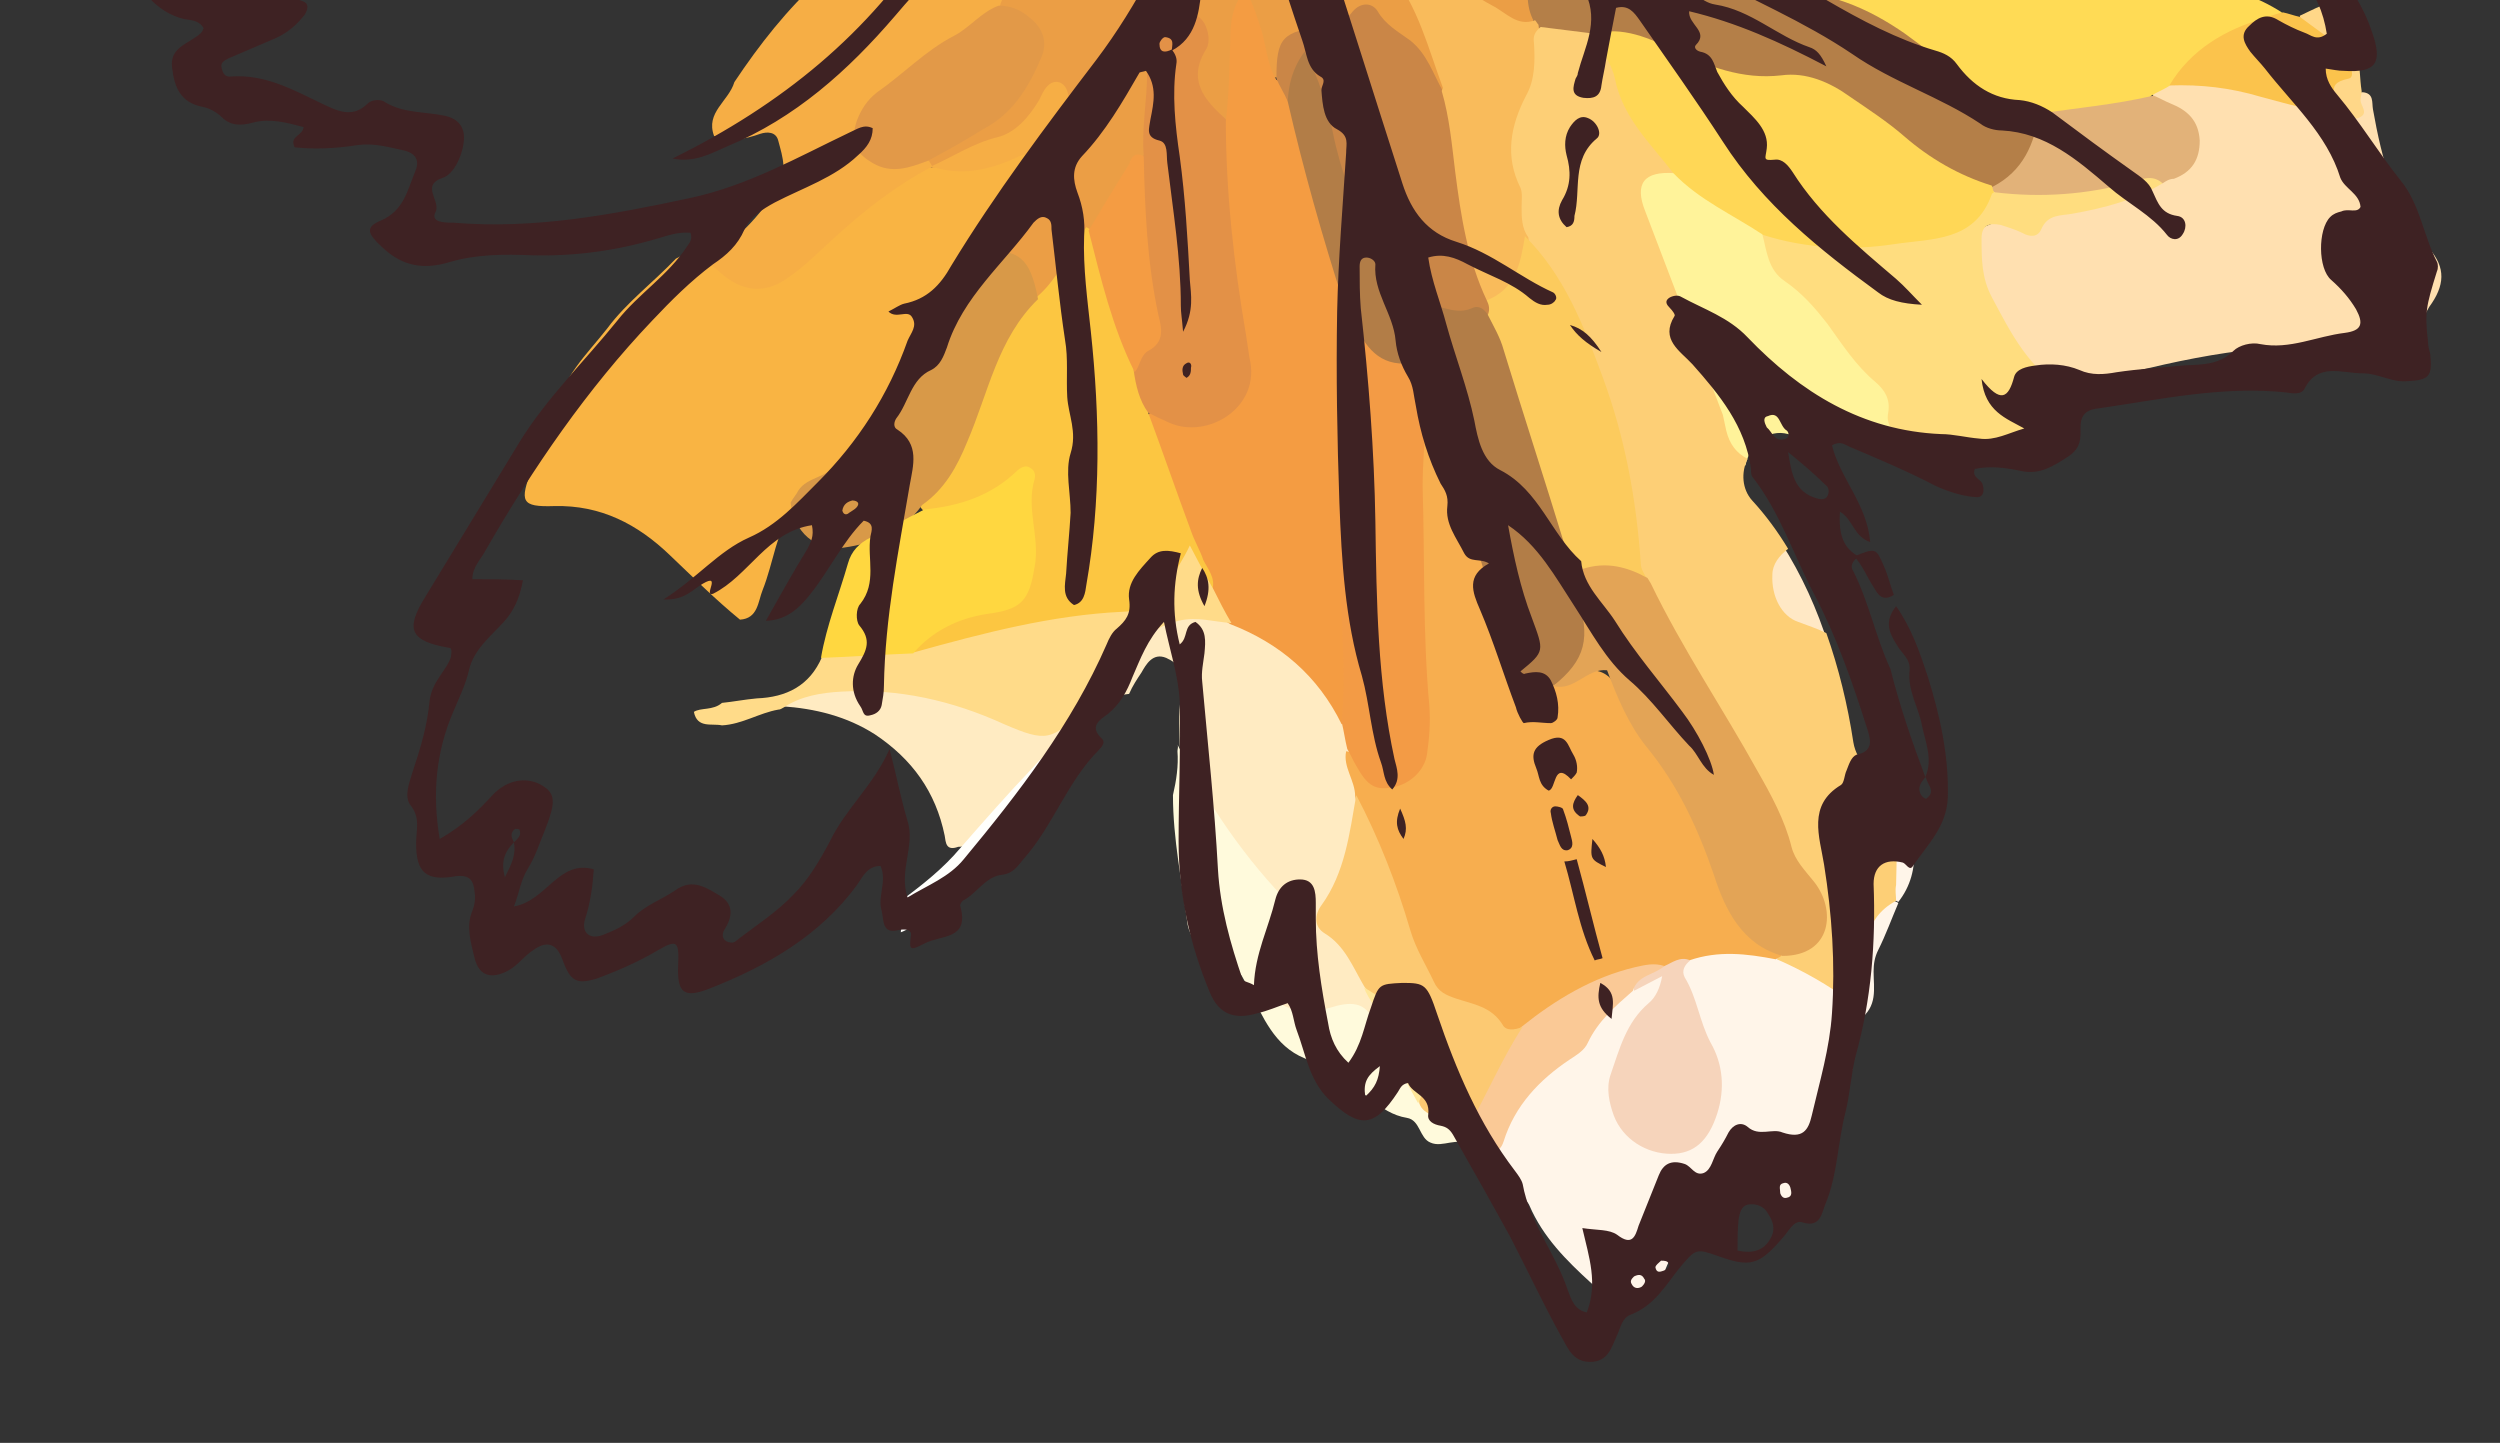
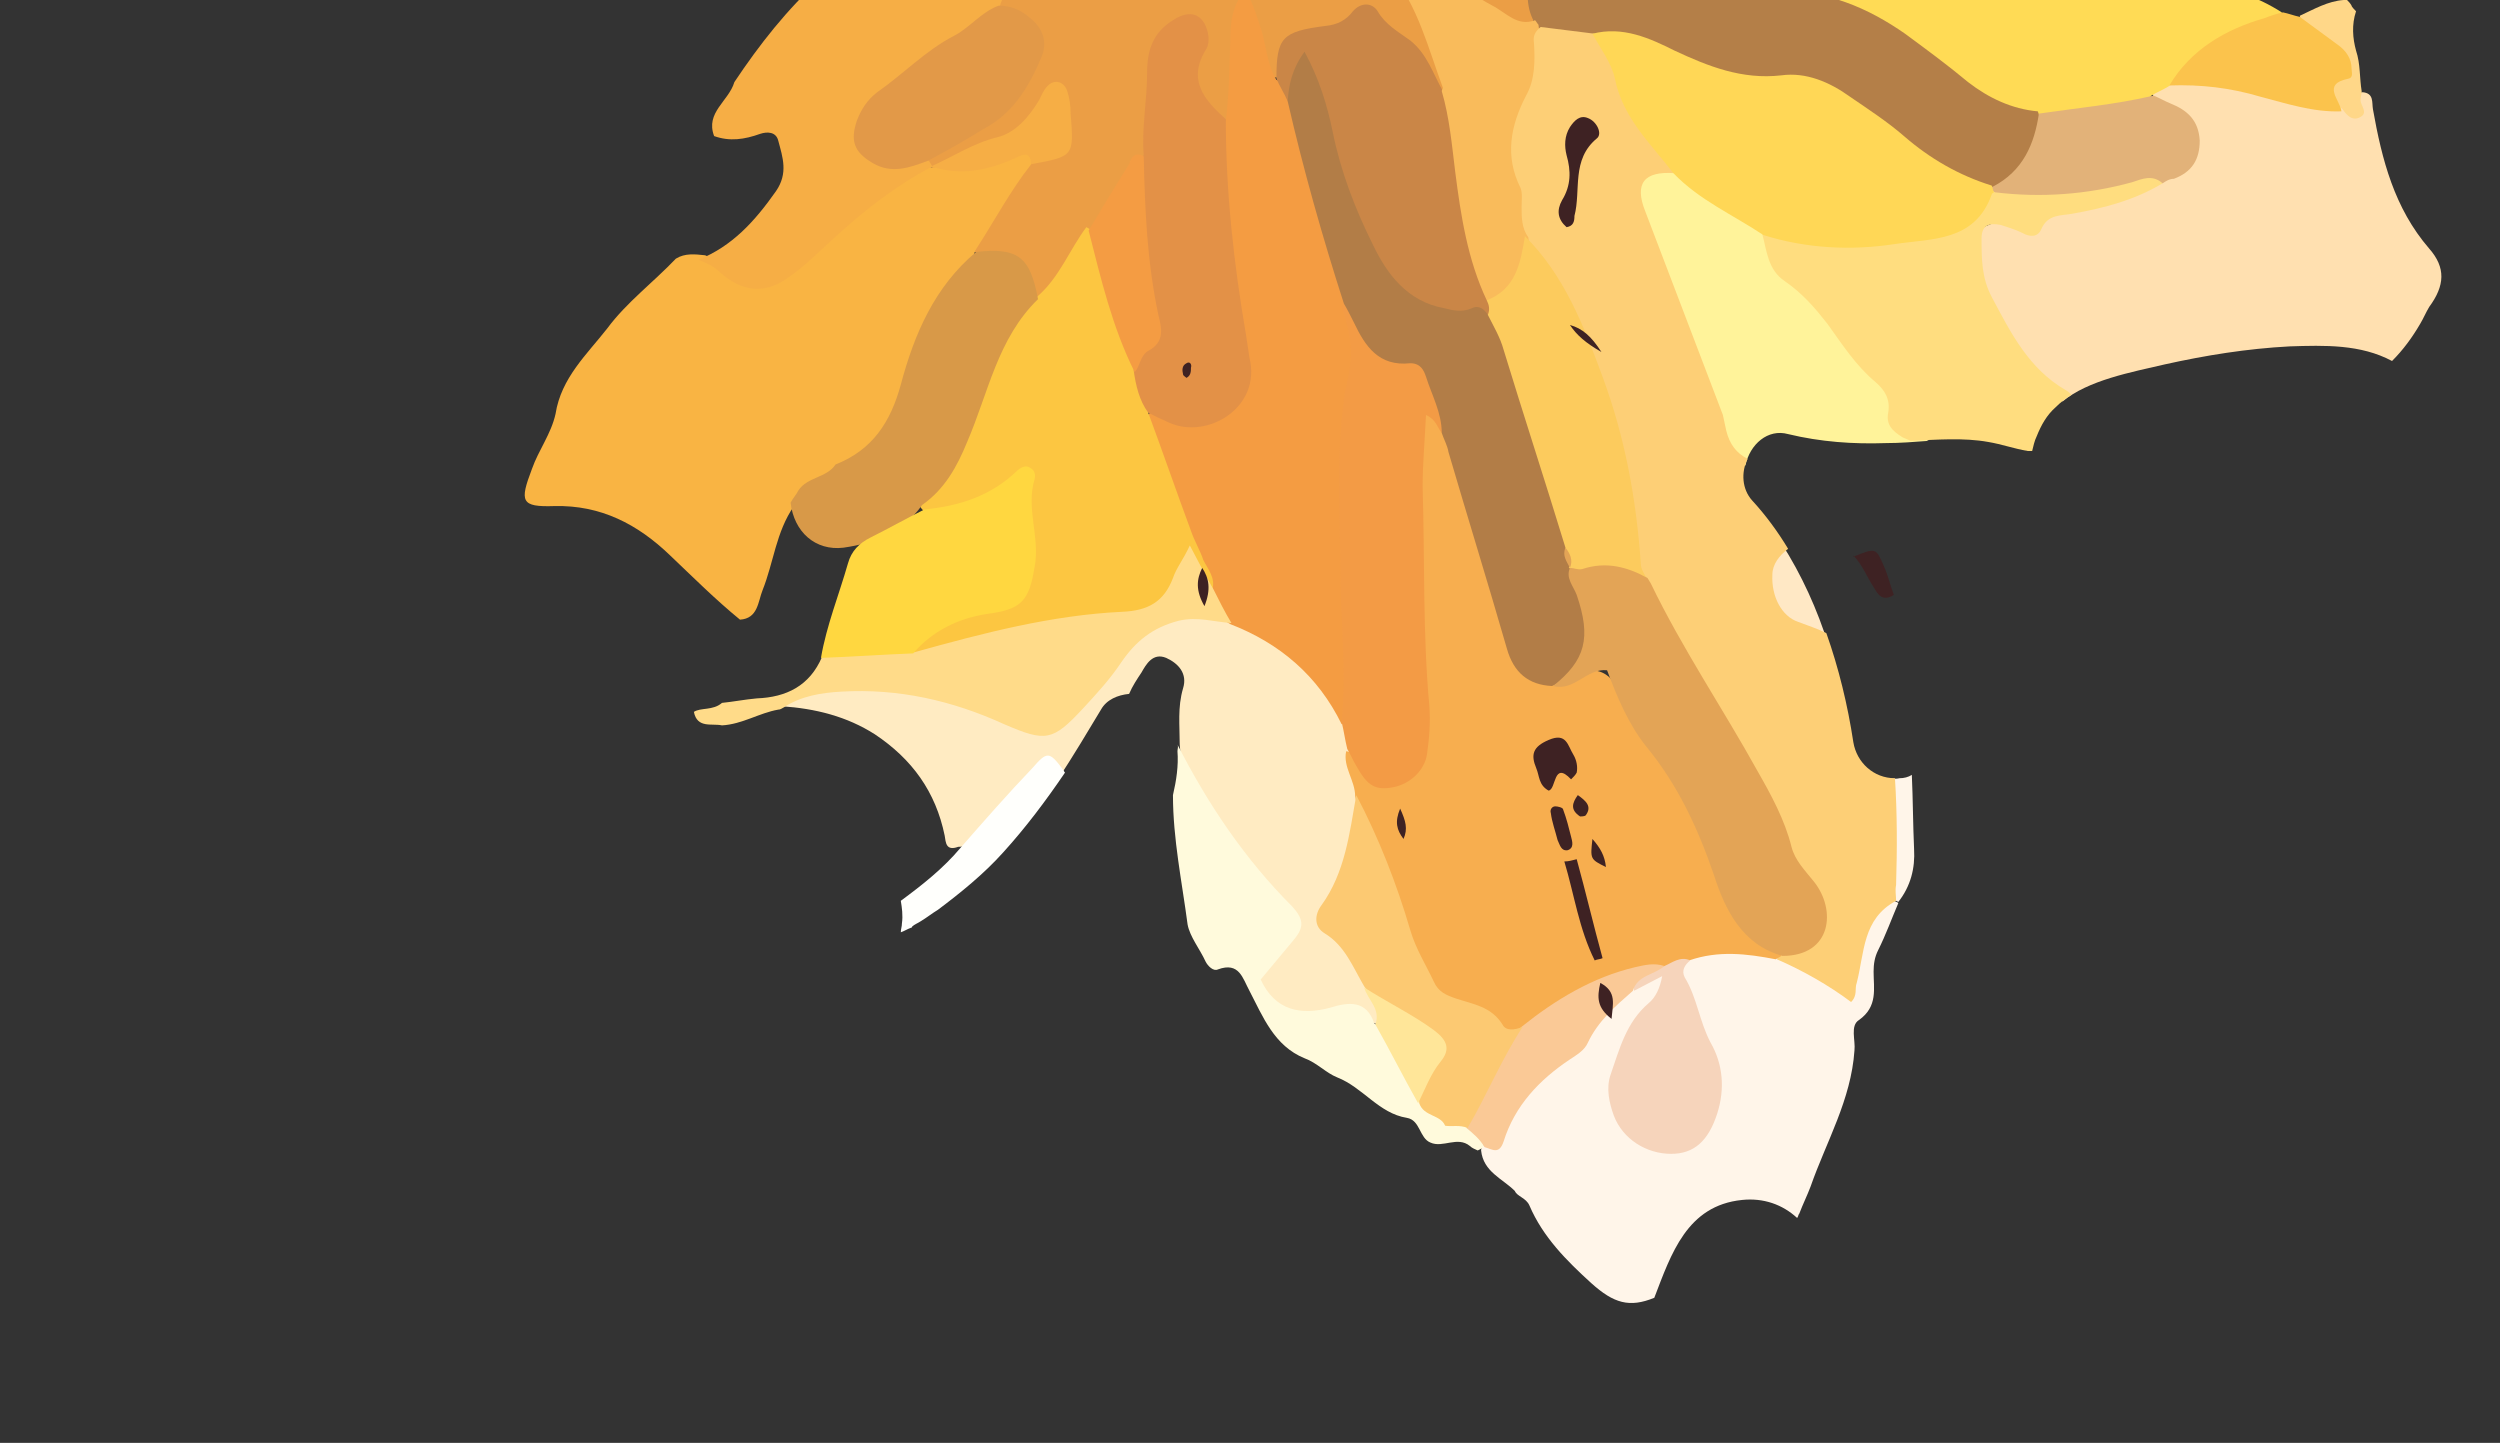
<svg xmlns="http://www.w3.org/2000/svg" xmlns:xlink="http://www.w3.org/1999/xlink" version="1.1" id="Layer_1" x="0px" y="0px" viewBox="0 0 222.3 128.3" style="enable-background:new 0 0 222.3 128.3;" xml:space="preserve">
  <rect x="0" y="0" width="222.3" height="128.3" fill="#333333" stroke="none" />
  <style type="text/css">
	.st0{clip-path:url(#SVGID_2_);fill:#EB9E45;}
	.st1{clip-path:url(#SVGID_2_);fill:#F9B443;}
	.st2{clip-path:url(#SVGID_2_);fill:#FFE0B0;}
	.st3{clip-path:url(#SVGID_2_);fill:#FFF5E9;}
	.st4{clip-path:url(#SVGID_2_);fill:#FFEBC2;}
	.st5{clip-path:url(#SVGID_2_);fill:#FFF39A;}
	.st6{clip-path:url(#SVGID_2_);fill:#FFFADC;}
	.st7{clip-path:url(#SVGID_2_);fill:#FFFFFC;}
	.st8{clip-path:url(#SVGID_2_);fill:#FFE8C5;}
	.st9{clip-path:url(#SVGID_2_);fill:#FFD788;}
	.st10{clip-path:url(#SVGID_2_);fill:#FFDB55;}
	.st11{clip-path:url(#SVGID_2_);fill:#F49C42;}
	.st12{clip-path:url(#SVGID_2_);fill:#FCC641;}
	.st13{clip-path:url(#SVGID_2_);fill:#F6AE45;}
	.st14{clip-path:url(#SVGID_2_);fill:#B47F48;}
	.st15{clip-path:url(#SVGID_2_);fill:#E39147;}
	.st16{clip-path:url(#SVGID_2_);fill:#CA8647;}
	.st17{clip-path:url(#SVGID_2_);fill:#D89948;}
	.st18{clip-path:url(#SVGID_2_);fill:#F9BB5B;}
	.st19{clip-path:url(#SVGID_2_);fill:#E29948;}
	.st20{clip-path:url(#SVGID_2_);fill:#F49C43;}
	.st21{clip-path:url(#SVGID_2_);fill:#FFDD7F;}
	.st22{clip-path:url(#SVGID_2_);fill:#E2B279;}
	.st23{clip-path:url(#SVGID_2_);fill:#FBC34C;}
	.st24{clip-path:url(#SVGID_2_);fill:#FFDB89;}
	.st25{clip-path:url(#SVGID_2_);fill:#FDCF76;}
	.st26{clip-path:url(#SVGID_2_);fill:#F7AE4F;}
	.st27{clip-path:url(#SVGID_2_);fill:#F6D4BB;}
	.st28{clip-path:url(#SVGID_2_);fill:#FAC996;}
	.st29{clip-path:url(#SVGID_2_);fill:#F39B45;}
	.st30{clip-path:url(#SVGID_2_);fill:#FCC972;}
	.st31{clip-path:url(#SVGID_2_);fill:#FFE699;}
	.st32{clip-path:url(#SVGID_2_);fill:#FFD756;}
	.st33{clip-path:url(#SVGID_2_);fill:#B27D47;}
	.st34{clip-path:url(#SVGID_2_);fill:#FFD740;}
	.st35{clip-path:url(#SVGID_2_);fill:#FCCB5D;}
	.st36{clip-path:url(#SVGID_2_);fill:#E3A456;}
	.st37{clip-path:url(#SVGID_2_);fill:#3E2223;}
</style>
  <g>
    <defs>
      <rect id="SVGID_1_" width="229.4" height="130.2" />
    </defs>
    <clipPath id="SVGID_2_">
      <use xlink:href="#SVGID_1_" style="overflow:visible;" />
    </clipPath>
    <path class="st0" d="M83.3,15c3.8-1.5,8.1-2.3,10.3-6.7c1.6,4.2,1.4,4.6-2.3,5.8c-2,2.5-4.2,4.9-4.7,8.3c2.7,0.4,4.4,2,5.7,4.3   c2.8-1,3.4-3.8,4.8-5.9c1.6-2.3,2.7-5.1,5-7c0.5-0.8,0.2-1.7,0.3-2.5c0.2-2.2,0.1-4.5,0.6-6.7c0.3-1.2,1.3-2.4,2.6-2.1   c1.3,0.4,0.6,1.7,0.4,2.7c-0.6,2.7,0.3,4.4,2.9,5.6c1.2-0.6,0.8-1.8,0.9-2.8c0.3-2.3-0.1-4.7,0.7-7.4c0.8,1.7,0.9,3,1.3,4.2   c0.3,0.9,0.4,2.1,1.8,2.1c0.6-2.6,2-4.1,4.8-4.1c0.4,0,0.7-0.2,1-0.4c1.3-1,2.2-0.4,3.5,0.4c2.2,1.4,3,4.1,5.2,5.4   c0.9-0.5,0.6-1.3,0.3-2c-1.2-2.9-2-5.9-3.9-8.5c-0.3-0.4-1-0.9-0.3-1.9c2.8,1.9,5.2,4.1,8.2,5.6c1.2,0.6,2.4,1.8,3.9,0.6   c0.5-1.1,0.2-2.2,0.1-3.3c-0.1-1.4,0.1-2.6,1.2-3.5c0.9-1.1,2.2-1,3.4-1.2c6.6-1.2,13.2-2.1,19.8-3.3c2.3-0.4,4.6-0.8,7-0.5   c2.6,0.1,5.1,0.1,7.7,0.1c4.1-0.4,8.1-1.1,11.3-4.1c0.2-0.3,0.4-0.5,0.6-0.8c-0.8-0.3-1.4-1-1.8-1.9c-0.2-0.6-0.3-1.2-0.2-1.9   c-0.3,0-0.7,0-1,0c-2.7-0.4-5.6-0.2-8.1-1.8c0.9-1.3,2.2-1.3,3.4-1.7c-0.8-0.9-2-1-2.8-1.6c-0.9-1.4-2.3-1-3.6-0.8   c-3.1,0.4-6.1,1.4-9.2,1.2c-3.5-0.2-6.9,0.4-10.3,1.3c-6.1,2.2-18.8,1.3-21.8-1.6c0.6-0.7,1.6-0.6,2.3-1c1.1-0.6,1.3-1.5,0.8-2.6   c-1.3-2.7-4.8-3.5-7.1-1.6c-0.8,0.6-1.3,1.1-2,0.1c-0.3-0.9,0-1.9,0-2.8c0-2.2-1-4-2.6-5.4c-0.8-0.7-2-1.4-2.6,0.4   c0.4,1.1-0.2,2-0.4,3c-2.6,0-3.1,0.4-3,3c0,0.9,0.1,1.7-0.8,2.3c-1.6,1.2-2,2.9-1.9,4.7c-0.1,2.8,2.6,3.8,3.9,5.6   c0.6,0.8,1.7,1.5,0.9,2.7c-0.8,1.2-2,1.3-3.2,0.8c-2-0.9-4-1.7-6.2-2c-2-0.3-3.8,0-5,1.8c0.1,1.2,1,2,1.5,3c1.1,2,0.8,2.9-1.2,3.7   c-1.9,0.7-3.9,0.6-5.9,0.9c-2.4,0.4-4.9,0-7,1.5C92.2-4,91.2-3,90.1-2.1c-0.9,0.7-1.8,1.4-1.4,2.8c4,2.9,4.1,5.2,0.4,8.8   c-1,0.9-2.1,1.5-3.3,2.2c-1.1,0.6-2.4,1.1-3.3,2.2c-0.1,0.3-0.1,0.5,0,0.8C82.8,14.9,83,15,83.3,15" />
    <path class="st1" d="M91.7,14.6c-1.9,2.4-3.3,5.1-5,7.7c-0.4,2.2-2.5,3.4-3.4,5.4c-1,2.2-2.1,4.4-2.7,6.8c-0.9,3.4-2.7,5.9-6,7.3   c-1,0.6-2.2,0.9-3,1.9c-0.3,0.4-0.6,0.8-1,1.3c-1.6,2.3-1.8,5-2.8,7.5c-0.4,1-0.4,2.5-2,2.6c-2.2-1.8-4.2-3.8-6.2-5.7   c-2.9-2.8-6.2-4.5-10.3-4.4c-3,0.1-3.1-0.4-2-3.3c0.6-1.7,1.7-3.1,2.1-4.9c0.5-3.2,2.8-5.3,4.6-7.6c1.7-2.3,4.1-4.1,6.1-6.2   c0.8-0.5,1.7-0.4,2.6-0.3c6,2.6,6,2.7,10.9-2c1.9-1.8,4.1-3.3,6.2-4.9c0.9-0.7,1.9-1.3,3.1-0.9c2.4-0.3,4.8-0.6,7.2-1.4   C90.8,13.2,92.3,12.5,91.7,14.6" />
    <path class="st2" d="M192.5,32.4c3.6-0.8,7.3-1.4,11.1-1.6c3.1-0.1,6.3-0.2,9.1,1.3c1-1,1.8-2.1,2.5-3.3c0.3-0.5,0.5-1,0.8-1.5   c1.4-1.9,1.5-3.5,0-5.2c-3.1-3.6-4.2-7.9-5-12.4c-0.1-0.6,0.1-1.4-0.9-1.5c-0.9,0-0.7,1.7-1.9,1.1c-1.3-0.3-2.5-0.6-3.8-0.8   c-3.9-0.7-7.7-2.4-11.8-1.4c-0.5,0.2-1,0.6-1.2,1.1c0.1,1.2,1.2,1.3,2,1.9c2,1.5,1.9,3.4-0.2,4.8c-0.5,0.3-1,0.5-1.5,0.8   c-3.9,2-8.1,3-12.3,3.7c-3.4,0.6-4.2,0.8-3.8,4.3c0.1,1.1,0.6,2.2,1,3.2c1.4,3.6,3.9,6.3,6.8,8.8C185.7,33.8,189.5,33.1,192.5,32.4   " />
    <path class="st3" d="M136,107.2c1.2,2.8,3.3,4.9,5.5,6.9c2,1.8,3.4,2.2,5.6,1.3c1.5-3.9,2.9-8.2,7.8-8.7c1.9-0.2,3.6,0.4,4.9,1.6   c0.1-0.1,0.1-0.3,0.2-0.4c0.3-0.8,0.7-1.6,1-2.4c1.4-4,3.6-7.7,3.9-12.1c0.1-0.9-0.4-2.2,0.4-2.7c1.7-1.2,1.3-2.8,1.3-4.3   c0-0.7,0.1-1.3,0.4-1.9c0.7-1.4,1.2-2.8,1.8-4.2c-0.1-0.1-0.2-0.1-0.4-0.2c-4.1,1.1-3.1,5.1-4.3,7.9c-2.1-1.4-4.1-2.6-6.3-3.3   c-2.7-0.7-5.4-1.1-8.1,0.3c-1,0.8-0.8,1.8-0.4,2.8c0.6,1.7,1.1,3.4,1.9,5c0.9,1.9,1.2,4,0.4,6.1c-1.1,2.9-4.1,3.6-6.3,1.4   c-1.4-1.4-1.8-3.1-1.2-5c0.6-2.2,1.6-4.2,3.2-5.9c0.7-0.7,1.7-1.7,1-2.7c-0.8-1-1.9,0-2.8,0.3c-0.2,0.1-0.3,0.2-0.5,0.3   c-3.5,3.1-6.3,6.9-9.8,10c-1.3,1.2-1.5,3.3-3.1,4.3c-0.2,0.2-0.4,0.4-0.4,0.7c0.2,1.9,1.9,2.5,3,3.6   C134.9,106.4,135.7,106.5,136,107.2" />
    <path class="st4" d="M77.8,65.3c3.3,2.2,5.4,5.1,6.2,9c0.1,0.6,0.1,1.4,1.2,1c1.2,0,1.8-0.9,2.5-1.7c1.2-1.3,2.3-2.7,3.5-4   c1-1,1.8-1.6,3-0.5c1.3-2,2.5-4,3.7-6c0.5-0.9,1.5-1.3,2.5-1.4c0.3-0.7,0.7-1.3,1.1-1.9c0.4-0.7,1-1.8,2.2-1.3   c1.1,0.5,1.9,1.4,1.5,2.7c-0.5,1.7-0.3,3.3-0.3,5c0.1,1.3,0.3,2.6,1.1,3.8c2.2,3.2,4.2,6.5,6.8,9.4c2.5,2.8,2.5,2.8,0.2,5.6   c-1.7,2.1-1.3,3.7,1,5c1,0.6,2.2,0.7,3.3,0.5c1.8-0.4,3.6-0.1,5.2,0.6c1.1-1.3,0-2.3-0.4-3.4c-0.9-1.6-1.6-3.2-2.9-4.5   c-1.2-1.1-1.3-2.2-0.5-3.5c1.7-2.8,2.2-5.9,2.4-9.1c0.1-1.5-0.7-2.7-0.8-4.2c-0.1-0.9-0.2-1.7-0.6-2.6c-2.1-4.4-5.4-7.5-10.1-9   c-4.5-1.3-8.2-0.3-10.8,3.8c-0.6,1-1.4,1.8-2.2,2.6c-3.1,3.7-3.5,3.8-7.9,2c-4.9-2-9.9-3-15.2-2.5c-1.6,0.2-3.3,0.3-4,2.1   C72.5,63,75.3,63.7,77.8,65.3" />
    <path class="st5" d="M159,38.6c2.9,0.7,5.8,0.9,8.7,0.8c1.2,0,2.5-0.1,3.8-0.2c-0.3-0.1-0.6-0.3-0.9-0.4c-0.8-0.4-1.5-0.8-1.8-1.7   c-1.2-4.7-5.1-7.6-7.9-11.1c-1.4-1.7-2.8-3.2-3.6-5.3c-2.7-2.3-5.8-3.9-8.7-5.8c-3.2-0.1-4.2,1.4-2.9,4.8c2.2,6,4.3,12.1,6.7,18.1   c0.6,1.4,1.5,2.6,2.8,3.6C155.6,39.5,157.2,38.1,159,38.6" />
    <path class="st6" d="M104.7,66.8c0.1,1.3-0.1,2.6-0.4,3.9c0,3.9,0.8,7.7,1.3,11.5c0.2,1.1,1.1,2.2,1.6,3.3c0.2,0.4,0.7,0.9,1.1,0.7   c1.9-0.7,2.2,0.8,2.8,1.9c1.2,2.3,2.2,4.9,4.9,6c1.1,0.4,1.9,1.3,2.9,1.7c2.3,0.9,3.7,3.2,6.2,3.6c1.2,0.2,1.1,1.8,2.1,2.2   c1.1,0.5,2.4-0.6,3.5,0.3c0.2,0.2,0.5,0.3,0.7,0.4c0.2-0.1,0.4-0.2,0.5-0.3c0.2-1-0.3-1.5-1.1-1.9c-0.2-0.1-0.5-0.2-0.7-0.2   c-0.6-0.1-1.2-0.3-1.7-0.7c-0.8-0.7-1.7-1.3-2.2-2.3c-1.2-2-1.6-4.6-4-5.9c-0.7-2.1-2.3-1.9-3.9-1.4c-2.6,0.7-4.9,0.3-6.2-2.5   c1-1.2,2-2.4,3-3.6c0.9-1.1,0.8-1.8-0.2-2.9c-4.2-4.2-7.5-9.1-10.2-14.4C104.8,66.4,104.7,66.6,104.7,66.8" />
    <path class="st7" d="M80.2,82.1c0,0.3-0.1,0.5-0.1,0.8c0.3-0.1,0.6-0.3,0.9-0.4c0,0,0.1,0,0.1-0.1c0.2-0.2,0.5-0.3,0.8-0.5   c0.5-0.3,1-0.7,1.5-1c2-1.5,4.1-3.2,5.8-5.1c2-2.2,3.8-4.6,5.5-7.1c-0.1-0.1-0.1-0.2-0.2-0.3c-1.2-1.6-1.4-1.6-2.7-0.1   c-2.2,2.3-4.3,4.7-6.4,7.1c-1.5,1.8-3.4,3.3-5.3,4.7C80.2,80.7,80.3,81.4,80.2,82.1" />
    <path class="st8" d="M159.5,55.9c1.1,0.4,2.2,0.9,3.1,1.5c-1-3.2-2.4-6.3-4.2-9.1c-0.9,0.6-1.5,1.5-1.6,2.8   C156.7,53.2,157.3,55.1,159.5,55.9" />
    <path class="st3" d="M168.6,80.1c0,0,0.2,0.1,0.2,0.1c1.1-1.4,1.5-3,1.4-4.7c-0.1-2.2-0.1-4.4-0.2-6.6c-0.3,0.2-0.7,0.3-1.1,0.3   c-0.4,0.1-0.8,0-1.2,0c0.2,3.1,0.2,6.2,0.2,9.3C167.9,79.1,167.9,79.7,168.6,80.1" />
    <path class="st9" d="M209.1,0.5c-0.1-0.2-0.3-0.4-0.4-0.5c-0.1,0-0.2,0-0.3,0c-1.4,0.1-2.6,0.8-3.9,1.4c0.2,1.7,2,2.1,2.9,3.1   c0.9,1,1.1,1.5,0.6,1.9c-1.4,1.3-1.1,2.3,0.3,3.3c0.4,0.6,0.9,1.1,1.6,0.7c0.7-0.4,0-1,0-1.5c0-0.3,0.1-0.5,0.1-0.8   c-0.2-1.2-0.1-2.4-0.5-3.6c-0.3-1.1-0.4-2.3,0-3.5C209.4,0.9,209.1,0.6,209.1,0.5" />
    <path class="st10" d="M186.7-14.1c3.2,3.7,6.4,7.4,9.5,11.3c0.9,1.1,1.8,1.9,3.1,2.2c1.3,0.4,2.5,1,3.6,1.7   c-0.1,0.4-0.3,0.8-0.7,0.9c-3.5,1.2-6.4,3.6-9.4,5.7c-0.5,0.3-1,0.5-1.5,0.8c-1,1.6-2.6,1.2-4.1,1.5c-1.9,0.4-3.9,0.6-5.9,0.7   c-3.3-0.2-5.9-1.8-8.3-3.9c-4.7-4-9.8-7.1-16.4-6.7c-1.6,0.1-3.2-0.6-4.6-1.4c-3.6-1.9-7.4-2.8-11.5-2.5c-1.2,0.1-2.5,0.4-3.2-1.1   c0.3-1.4,1.5-1.3,2.4-1.4c5.7-1,11.5-1.9,17.2-2.9c2.3-0.4,4.6-0.7,6.9-1.2c1.4-0.2,2.8-0.3,4.2,0.1c1.8,0.6,1.3,1.5,0.1,2   c-1.4,0.5-2.5,1.1-2.2,2.7c0.3,1.7,1.8,1.7,3.2,1.8c4.7,0.6,9.4,1.2,14.1,1.5c0.9,0,1.7,0.1,2.6,0c1.8-0.3,2.7-1.4,2.7-3.1   c0-1.8-1.2-2.5-2.8-2.6c-2.8-0.2-5.7-0.2-8.5-0.6c-0.9-0.1-2.2,0.1-2.5-1.3c0-0.1,0.1-0.1,0.1-0.2c0.1,0,0.2,0,0.3-0.1   c2.7-0.7,5.5-0.9,8.2-2C184.7-12.7,185.4-13.8,186.7-14.1" />
    <path class="st11" d="M119.3,64.4c-2.1-4.3-5.5-7.2-9.9-8.9c-1.1-0.6-1.8-1.5-2.1-2.7c-1.5-3.9-3-7.7-4.4-11.6   c-0.4-1.2-1-2.5-1-3.8c0.4-1.5,1.5-0.7,2.3-0.6c4.5,0.9,6.7-1.1,6-5.7c-0.9-5.6-1.8-11.2-1.9-16.9c0-1.2-0.3-2.5,0.7-3.5   c0.3-2.3,0.3-4.7,0.4-7c0-1.6,0.1-3.1,1.3-4.6c0.8,1.3,1.1,2.5,1.5,3.7c0.4,1.4,0.5,3,1.3,4.3c0.9,0.3,1.3,0.9,1.6,1.7   c1.6,5.9,3.4,11.8,4.9,17.8c0.1,1.2,0.6,2.2,1.1,3.2c0.5,1,0.7,2,0.2,3c-1.7,3.8-1.4,7.8-1.4,11.7c0,5.6,0.2,11.1,0.3,16.7   C120.2,62.2,120.6,63.5,119.3,64.4" />
    <path class="st12" d="M102.1,36.7c1.3,3.5,2.5,7,3.8,10.5c0.3,0.9,0.8,1.7,1.1,2.6c0.4,0.8,1.1,1.6,0.8,2.6   c-1.1-0.1-1.3-1.3-2.4-1.9c-1.1,4-4.3,4.8-7.9,4.9c-4,0.2-7.8,1.1-11.7,2.2c-1.5,0.4-3.1,1-4.7,0.5c-0.7-1.3,0.4-1.7,1.1-2.2   c1.6-1,3.3-2,5.2-2.2c2.5-0.3,3.6-1.8,3.7-4.2c0.1-2.2-0.4-4.3-0.3-6.7c-3,1.2-5.4,3.5-8.6,2.7c-0.2-0.2-0.4-0.4-0.5-0.7   c2.9-4.3,4.8-9,6.5-13.9c0.6-1.9,2-3.6,4-4.5c2-1.7,2.9-4.2,4.4-6.2c1.2,0.6,1.3,1.8,1.6,2.8c1,3.2,1.8,6.4,3.2,9.4   C101.8,33.9,102.5,35.2,102.1,36.7" />
    <path class="st13" d="M62.1,23.1c3-1.2,5-3.4,6.9-6.1c1.1-1.6,0.6-3,0.2-4.5c-0.2-0.8-1-0.8-1.6-0.6c-1.4,0.5-2.7,0.7-4.1,0.2   C62.7,10,64.8,9,65.3,7.3C67.5,4,70,0.8,73-1.9c2.5-1.5,5.4-1.8,8.1-2.4c2.9-0.3,5.7-0.9,8.5-1.4c1.1-0.2,2.2-0.5,3.2,0.4   c0.5,0.8,0.4,1.4-0.3,2.2c-1.2,1.3-3.2,1.8-3.6,3.7c-0.8,1.8-2.6,2.7-4.2,3.7c-2.1,1.3-4,2.9-5.8,4.5c-1.2,1-2.3,2.2-1.6,3.9   c0.7,1.6,2.2,1.5,3.7,1.4c0.6,0,1.1-0.1,1.6,0.2c0.1,0.2,0.2,0.3,0.3,0.5c-3.4,1.8-6.3,4.1-9.1,6.7c-1.2,1.1-2.3,2.2-3.6,3.1   C68.1,26.2,66,26,64,24.2C63.4,23.6,62.8,23.4,62.1,23.1" />
    <path class="st14" d="M137.3-4.9c1.1,0.5,2.2,0.6,3.3,0.4c4.1-0.5,7.9,0.5,11.5,2.3c2,1,3.9,1.6,6.2,1.5c4.1-0.2,7.8,1.4,11.1,3.7   c1.9,1.4,3.8,2.8,5.6,4.3c1.8,1.4,3.9,2.4,6.2,2.6c0.9,2.3-0.8,5.4-3.8,6.9c-3-0.1-5.4-1.7-7.6-3.5c-1.7-1.4-3.5-2.7-5.2-3.9   c-2.2-1.6-4.7-2.4-7.5-2.1c-2.3,0.2-4.5-0.3-6.6-1.4c-2.7-1.4-5.5-2.5-8.7-2.4c-1.8-0.1-3.6,0.2-5.1-0.9c-0.2-0.2-0.3-0.5-0.3-0.7   c-0.8-1.4-0.5-3-0.7-4.4C135.6-3.6,136.2-4.5,137.3-4.9" />
    <path class="st15" d="M102.1,36.7c-0.8-1.1-1.1-2.4-1.3-3.8c2.3-4.6,0.3-9.3,0.3-14c0-1.7-0.7-3.6,0.6-5.1   c-0.2-2.4,0.3-4.9,0.3-7.3c0-2,0.5-3.6,2.3-4.7c1.5-1,2.7-0.6,3.1,1.1c0.1,0.4,0.1,1-0.1,1.4c-1.8,2.8-0.2,4.6,1.7,6.3   c0,6.4,0.7,12.8,1.8,19.2c0.1,0.7,0.2,1.3,0.3,2c1.1,4.4-3.7,7.3-7.1,5.8C103.3,37.3,102.7,37,102.1,36.7" />
    <path class="st16" d="M114.5,9c-0.3-0.7-0.7-1.3-1-2c0-3.7,0.5-4.2,4.4-4.7c1-0.1,1.8-0.5,2.4-1.3c0.7-0.8,1.7-0.8,2.2,0   c0.7,1.2,1.8,1.8,2.9,2.6c1.5,1.2,2,2.9,2.9,4.5c1.7,1.1,1.5,2.9,1.7,4.5c0.5,4.7,1.2,9.3,2.9,13.7c0.1,0.6,0.2,1.2-0.4,1.7   c-5.3,1.5-9.5-2.1-11.8-7.4c-1.9-4.4-2.9-9.1-4.4-13.7C115.1,7.3,115.6,8.9,114.5,9" />
    <path class="st17" d="M92.3,26.6c-3.6,3.5-4.4,8.3-6.3,12.7c-0.9,2.2-2,4.2-4,5.6c-1.7,2.4-4.2,3.4-7,3.8c-2.5,0.3-4.4-1.4-4.7-4   c0.2-0.4,0.5-0.7,0.7-1.1c0.8-1.2,2.5-1.1,3.3-2.3c3.3-1.3,4.9-3.8,5.8-7.1c1.2-4.5,3-8.7,6.7-11.8C90.5,22,91.6,22.8,92.3,26.6" />
    <path class="st18" d="M132.2,26.7c-1.7-3.6-2.3-7.5-2.8-11.4c-0.3-2.4-0.5-4.8-1.2-7.2c0-0.1,0.1-0.2,0.1-0.3   c-1.3-3.5-2.2-7.2-4.6-10.2c-0.2-0.3-0.5-0.6-0.7-0.9c-0.4-0.6-0.4-1.3,0.1-1.8c0.6-0.7,1.2-0.3,1.8,0.1c2.6,1.8,5,4,7.8,5.5   c1.2,0.6,2.2,1.9,3.8,1.3c0.1,0.1,0.2,0.3,0.3,0.4c0.4,2.8,0,5.5-1.2,8c-0.7,1.6-0.9,3-0.3,4.6c0.7,2,0.4,4.1,0.8,6.2   C135.8,25.1,135,26.3,132.2,26.7" />
    <path class="st19" d="M82.5,14.3c-1.6,0.6-3.2,1.2-4.9,0.2c-1.7-1-2-2-1.4-3.8c0.4-1,0.9-1.8,1.8-2.5c2.3-1.6,4.3-3.7,6.8-5   c1.4-0.7,2.4-2.1,4-2.7c1.1,0,2,0.4,2.8,1.1c1.1,0.9,1.6,2.1,1,3.5c-1.1,2.6-2.5,5-5.2,6.4C85.8,12.5,84.2,13.4,82.5,14.3" />
    <path class="st20" d="M101.7,13.9c0.1,4.7,0.3,9.4,1.3,14.1c0.3,1.2,0.6,2.4-0.9,3.2c-0.7,0.4-0.7,1.3-1.2,1.9c-2-4-3-8.3-4.1-12.6   c1.2-2,2.4-4,3.6-5.9C100.6,13.9,101,13.5,101.7,13.9" />
    <path class="st13" d="M91.7,14.6c-0.1-1-0.5-1-1.3-0.6c-2.4,1.1-4.9,1.7-7.6,0.8c2-0.9,3.8-2.1,5.9-2.6c1.6-0.4,2.8-1.8,3.7-3.3   c0.2-0.4,0.4-0.9,0.7-1.2c0.6-0.7,1.5-0.5,1.8,0.4c0.2,0.6,0.3,1.3,0.3,2C95.5,13.9,95.5,13.9,91.7,14.6" />
    <path class="st21" d="M162.5,28.8c1.3,1.8,2.5,3.7,4.3,5.2c0.8,0.7,1.3,1.5,1.1,2.7c-0.2,1,0.3,1.6,1.3,2.2   c0.2,0.1,0.5,0.2,0.7,0.3c2.3-0.1,4.7-0.3,6.9,0.1c1.2,0.2,2.3,0.6,3.5,0.8c0.1,0,0.2,0,0.4,0c0,0,0,0,0,0c0.1-0.4,0.2-0.9,0.4-1.3   c0.4-1,0.9-1.9,1.7-2.6c0.4-0.4,0.9-0.8,1.4-1.1c-0.1-0.1-0.3-0.3-0.5-0.4c-3.3-1.9-4.9-5.1-6.6-8.3c-0.9-1.7-0.9-3.4-0.9-5.2   c0-1.2,0.7-1.4,1.7-1.2c0.6,0.2,1.3,0.4,1.9,0.7c0.7,0.4,1.4,0.4,1.7-0.3c0.6-1.4,1.8-1.2,2.8-1.4c2.8-0.5,5.5-1.2,8-2.7   c-0.3-1.1-1.2-1.2-2-1c-4.3,1.1-8.7,1-13.1,1.5c-1.8,0.5-2,2.8-4.1,3.2c-4.6,0.9-9.1,1.5-13.7,0.6c-0.9-0.2-1.8-0.6-2.7,0.2   c0.4,1.5,0.5,3.2,2,4.2C160.3,26.1,161.4,27.4,162.5,28.8" />
    <path class="st22" d="M192.3,16.3c-0.9-0.8-1.8-0.4-2.7-0.1c-4,1.1-8.1,1.4-12.2,0.9c-0.2-0.1-0.3-0.2-0.3-0.3c0-0.1,0-0.2,0.1-0.2   c2.7-1.4,3.7-3.8,4.1-6.5c3.4-0.5,6.8-0.8,10.2-1.6c0.5,0.2,1,0.5,1.5,0.7c1.5,0.6,2.5,1.5,2.6,3.3c0,1.7-0.7,2.8-2.3,3.4   C192.9,15.9,192.6,16.1,192.3,16.3" />
    <path class="st23" d="M192.9,7.6c1.9-3.2,5-5,8.5-6c0.5-0.2,1.1-0.4,1.6-0.5c0.5,0.1,1,0.3,1.5,0.4c1.1,0.8,2.3,1.7,3.4,2.5   c0.7,0.5,1.2,1.2,1.2,2.1c0,0.3,0.2,0.8-0.3,0.9c-2.4,0.5-0.7,1.9-0.6,2.9c-2.5,0.1-4.9-0.7-7.2-1.3C198.3,7.8,195.7,7.5,192.9,7.6   " />
    <path class="st24" d="M64.2,62.5c1-0.1,2-0.3,3.1-0.4c2.6-0.1,4.7-1.1,5.8-3.7c2.7-1.4,5.4-1.3,8.2-0.4c6.1-1.7,12.2-3.3,18.5-3.6   c2.3-0.1,3.7-0.9,4.5-3c0.3-0.9,0.9-1.6,1.5-2.9c0.8,1.5,1.4,2.7,2.1,3.9c0.5,1,1,2,1.6,3c-1.6-0.1-3-0.6-4.7-0.2   c-2.3,0.6-3.8,1.8-5.1,3.7c-1,1.5-2.2,2.8-3.4,4.1c-2.7,2.9-3.3,3-7,1.4c-4.6-2.1-9.4-3.2-14.5-2.9c-1.8,0.1-3.6,0.4-5.1,1.4   c-0.2,0.1-0.3,0.2-0.5,0.2c-1.7,0.3-3.2,1.3-5,1.4l0,0c-0.9-0.2-2.2,0.3-2.5-1.2C62.3,62.9,63.4,63.2,64.2,62.5" />
    <path class="st25" d="M164.6,89.1c0.6-0.6,0.3-1.2,0.5-1.7c0.7-2.7,0.5-5.7,3.5-7.3c0-0.5-0.1-0.9,0-1.4c0.1-3.2,0.1-6.4-0.1-9.5   c-1.9,0-3.4-1.4-3.7-3.2c-0.5-3.3-1.3-6.6-2.4-9.7c-0.8-0.4-1.7-0.7-2.5-1c-1.5-0.5-2.4-2.3-2.3-4.2c0-0.9,0.6-1.7,1.4-2.3   c-0.9-1.5-2-3-3.2-4.3c-0.9-1-1-2.5-0.4-3.7c-1-0.5-1.6-1.3-1.9-2.5c-0.1-0.5-0.2-0.9-0.3-1.4c-2.3-6-4.6-12.1-6.9-18.1   c-1-2.5-0.1-3.6,2.6-3.4c-1.9-4.1-4-8.1-6.4-12c-0.1-0.2-0.5-0.3-0.7-0.4c-1.6-0.2-3.2-0.4-4.8-0.6c-0.5,0.4-0.7,0.8-0.6,1.4   c0.1,1.6,0.1,3.3-0.7,4.7c-1.4,2.7-1.9,5.4-0.5,8.2c0.2,0.5,0.1,1.1,0.1,1.7c0,0.9,0,1.9,0.6,2.7c0.1,1.3,0.8,2.3,1.5,3.3   c1.4,1.7,2.3,3.6,3.1,5.7c2.5,6.2,4.4,12.5,4.8,19.2c0.1,1,0.3,1.9,0.7,2.7c2.9,6.5,7.1,12.3,10.4,18.5c1.4,2.6,2,5.5,3.7,7.9   c2.1,3,1.7,4.1-1.5,6.1c-0.3,0.2-0.5,0.5-0.6,0.8C160.3,86.3,162.6,87.6,164.6,89.1" />
    <path class="st26" d="M158.4,85c-0.2,0.1-0.3,0.2-0.5,0.3c-2.6-0.5-5.1-0.8-7.7,0.1c-1-0.1-1.5,1.1-2.5,0.9   c-4.6,0.8-8.4,3.3-12.2,5.7c-4-0.7-7.9-1.9-9.6-5.8c-2.1-5-4.4-10-5.4-15.4c0-1.4-1.1-2.6-0.8-4c0.8,0.1,1.2,0.9,1.7,1.4   c1.7,1.7,3.9,1.2,4.5-1.1c0.4-1.6,0.3-3.4,0.2-5.1c-0.3-7.3-0.6-14.7-0.3-22.1c0-0.3,0-0.6,0-0.8c0.1-0.9-0.1-2.1,1.1-2.4   c1.1-0.2,1.5,0.9,2,1.7c2.3,5.9,3.9,12,5.6,18.1c0.6,1.9,1.4,3.6,3.7,3.6c4.8-1,4.5-0.8,7.4,3.6c3.3,5.1,6.4,10.2,8.3,16   C154.8,82,157.2,83,158.4,85" />
    <path class="st27" d="M148,85.9c0.7-0.3,1.4-0.9,2.3-0.5c-0.5,0.4-0.8,0.9-0.5,1.5c1.1,1.8,1.3,3.9,2.3,5.8   c1.1,1.9,1.3,4.1,0.6,6.3c-0.8,2.5-2.1,3.6-4.1,3.6c-2.2,0-4.3-1.3-5.1-3.4c-0.4-1.1-0.7-2.4-0.3-3.6c0.8-2.3,1.4-4.7,3.4-6.4   c0.6-0.5,1-1.3,1.2-2.4c-0.8,0.4-1.7,0.9-2.5,1.3C145,85.9,146.8,86.4,148,85.9" />
    <path class="st28" d="M148,85.9c-0.9,0.8-2.4,0.8-2.8,2.2c-1.6,1.4-3.1,2.7-4,4.6c-0.3,0.7-1,1.1-1.6,1.5c-2.7,1.8-4.9,4.1-5.9,7.3   c-0.4,1.2-1,0.7-1.7,0.5c-0.4-0.7-1-1.2-1.6-1.7c0.6-3.6,2.2-6.6,4.9-9c3-2.4,6.3-4.4,10.1-5.3C146.3,85.8,147.1,85.6,148,85.9" />
    <path class="st29" d="M128.2,38.5c-0.4-0.5-0.5-1.2-1.4-1.6c-0.1,2.2-0.3,4.3-0.3,6.4c0.2,6.5,0,13,0.6,19.5c0.1,1.4,0,2.8-0.2,4.2   c-0.2,1.5-1.5,2.7-3,3c-1.6,0.3-2.3-0.1-3.3-1.9c-0.3-0.5-0.5-1-0.8-1.5c-0.2-0.8-0.3-1.6-0.5-2.4c0.4-4.1,0-8.1-0.1-12.2   c0-5.2-0.4-10.4,0.2-15.6c0.1-0.7,0.1-1.3,0.3-2c0.6-2.7,0.6-4-0.3-6.8c-0.1-0.2,0-0.6,0.1-0.8c0.9,0.2,1.4,0.9,1.8,1.6   c0.9,1.6,2.1,2.5,3.9,3C127.8,32.3,129.2,35.8,128.2,38.5" />
    <path class="st30" d="M135.4,91.3c-1.9,2.9-3.2,6.1-4.9,9l0,0c-0.7-0.3-1.4-0.1-2-0.2c-0.4-1-1.9-0.8-2.3-2c-0.1-1,0-2.1,0.6-3   c1.3-1.7,0.7-2.8-0.9-3.9c-1.6-1-3.5-1.9-4.6-3.5c-1-1.7-1.7-3.6-3.5-4.7c-1-0.6-0.9-1.7-0.3-2.5c2.1-2.9,2.5-6.4,3.1-9.8   c2,3.8,3.6,7.9,4.8,12c0.5,1.7,1.4,3.1,2.1,4.6c0.4,0.9,1.1,1.2,2,1.5c1.5,0.5,3.1,0.7,4.1,2.3C133.9,91.7,134.7,91.6,135.4,91.3" />
    <path class="st31" d="M121.3,87.8c2,1.3,4.3,2.4,6.2,3.8c1.2,0.9,1.5,1.7,0.6,2.8c-0.9,1.1-1.4,2.5-2,3.7c-1.3-2.3-2.5-4.7-3.8-7   C122.8,89.7,121.6,88.9,121.3,87.8" />
    <path class="st32" d="M148.8,15.4c-2-2.6-4.5-4.9-5.2-8.4c-0.3-1.4-1.3-2.7-2-4c2.7-0.7,5.1,0.4,7.3,1.5c3,1.4,6,2.6,9.5,2.2   c2.2-0.3,4.3,0.6,6.1,1.9c1.6,1.1,3.3,2.2,4.8,3.5c2.3,2,4.9,3.5,7.8,4.4c0.1,0.2,0.1,0.4,0.2,0.6c-0.1,0.1-0.2,0.1-0.2,0.2   c-1.5,4.2-5.3,3.9-8.6,4.4c-3.9,0.6-7.9,0.4-11.7-0.8C154.1,19.1,151.1,17.8,148.8,15.4" />
    <path class="st28" d="M63.8,147.7c0.7-0.4,1.5-0.8,2,0.2C65.1,148.3,64.5,148.3,63.8,147.7" />
    <path class="st33" d="M128.2,38.5c0-1.8-0.9-3.4-1.4-5c-0.2-0.6-0.5-1.2-1.4-1.2c-2.8,0.3-4-1.5-5-3.6c-0.3-0.6-0.6-1.2-0.9-1.7   c-1.9-5.9-3.6-11.9-5-18c0.1-1.5,0.4-2.9,1.5-4.4c1.3,2.4,2,4.7,2.5,7.1c0.7,3.5,2,6.9,3.6,10.1c1.2,2.5,3,5,6.3,5.6   c0.8,0.2,1.6,0.4,2.5,0c0.6-0.3,1.1,0.1,1.4,0.6c1.1,0.3,1.6,1.3,1.9,2.3c1.9,5.8,4,11.6,5.5,17.5c0.1,0.7,0.1,1.5,0.3,2.2   c0.1,0.3,0.1,0.6,0.2,0.9c0.6,1.6,1.1,3.2,1.3,4.9c0.2,2.7-0.7,4.1-3.5,5.2c-2.1-0.1-3.4-1.2-4-3.3c-1.7-5.9-3.5-11.7-5.2-17.5   C128.7,39.6,128.4,39.1,128.2,38.5" />
    <path class="st34" d="M81.2,58.1c-2.7,0.1-5.4,0.3-8.2,0.4c0.5-2.9,1.6-5.6,2.4-8.4c0.3-1.1,1-1.8,2-2.3c1.6-0.8,3.2-1.7,4.8-2.5   c3.1-0.3,5.9-1.2,8.2-3.4c0.3-0.3,0.8-0.6,1.2-0.3c0.4,0.2,0.5,0.6,0.4,1c-0.8,2.6,0.5,5.2,0,7.8c-0.5,3.1-1.2,3.8-4.3,4.2   C85.2,55,82.9,56.1,81.2,58.1" />
    <path class="st35" d="M139.2,48.7c-1.8-5.9-3.7-11.7-5.5-17.6c-0.3-1.1-0.9-2.1-1.4-3.1c0.2-0.5,0.1-0.9-0.1-1.3   c2.6-1,3-3.3,3.4-5.7c3.5,3.5,5.2,7.9,6.9,12.5c2,5.4,3,10.9,3.4,16.6c0,0.5,0.3,0.9,0.5,1.3c-2.3-0.1-4.7,0.2-6.9-0.9l0,0   C139.8,49.8,139.1,49.4,139.2,48.7" />
    <path class="st36" d="M139.6,50.5c0.4,0,0.7,0.2,1.1,0.1c2.1-0.7,4-0.2,5.8,0.8c0.1,0.2,0.2,0.3,0.3,0.5c2.8,5.8,6.4,11.1,9.5,16.7   c1.2,2.1,2.4,4.3,3,6.7c0.3,1.2,1.2,2.1,2,3.1c2,2.5,1.6,6.6-2.8,6.6c-3.6-1-5.1-4.1-6.1-7.2c-1.4-4.1-3.2-8-6-11.4   c-1.6-2-2.6-4.4-3.5-6.8c-1.8-0.2-2.9,1.9-4.8,1.4c2.9-2.3,3.4-4.3,2.1-8.1C139.9,52.1,139.2,51.4,139.6,50.5" />
    <path class="st36" d="M139.2,48.7c0.4,0.5,0.7,1.1,0.4,1.8C139.3,49.9,138.9,49.4,139.2,48.7" />
-     <path class="st37" d="M171.2,69.1c0.7-1.6,0-3.1-0.3-4.6c-0.3-1.6-1.3-3.1-1.1-4.9c0.1-1-0.7-1.5-1.1-2.2c-0.7-1.1-1.2-2.1-0.1-3.5   c1.4,2,2.1,4.1,2.8,6.2c1.1,3.5,1.9,7.1,1.8,10.8c-0.1,2.6-1.8,4.2-3.1,6.1c-0.3,0.5-0.6-0.2-0.9-0.3c-1.6-0.4-2.6,0.3-2.6,1.9   c0.2,5.2-0.2,10.3-1.6,15.3c-0.4,1.6-0.5,3.4-0.9,5c-0.7,2.7-0.7,5.6-1.8,8.2c-0.3,0.7-0.4,2.1-2,1.6c-0.8-0.3-1.3,0.9-1.9,1.5   c-2,2.3-2.8,2.5-5.6,1.5c-2-0.7-2-0.7-3.5,1.1c-1.2,1.5-2.2,3.3-4.3,4.1c-0.8,0.3-0.9,1.2-1.2,1.8c-0.5,1.1-0.8,2.4-2.4,2.4   c-1.6,0-2-1.3-2.6-2.3c-1.6-2.9-3-5.9-4.5-8.8c-1.7-3.1-3.4-6.1-5.1-9.1c-0.3-0.5-0.6-0.7-1.1-0.8c-0.6-0.1-1.2-0.4-1.1-1   c0.2-1.7-1.4-1.8-1.8-2.8c-0.6,0.1-0.7,0.5-0.9,0.8c-2.1,3.2-3.4,3.3-6.2,0.6c-1.7-1.7-2-4-2.8-6.1c-0.3-0.8-0.3-1.7-0.8-2.4   c-0.9,0.3-1.8,0.7-2.7,0.9c-2,0.6-3.4,0.1-4.2-1.8c-1.8-4.3-2.8-8.8-2.8-13.5c0-4.1,0.2-8.3,0.1-12.4c-0.1-2.3-0.9-4.6-1.4-7.1   c-1.5,1.6-2.1,3.3-2.8,4.9c-0.5,1.3-1.1,2.4-2.2,3.3c-0.7,0.5-1.7,1.1-0.5,2.2c0.3,0.3,0,0.7-0.3,1c-2.8,2.8-4.1,6.8-6.7,9.7   c-0.5,0.6-0.9,1.3-2,1.4c-1.4,0.2-2.2,1.7-3.4,2.3c-0.1,0.1-0.3,0.4-0.2,0.5c0.8,3-1.7,2.5-3.2,3.3c-1.2,0.6-1.4,0.7-1.2-0.7   c0.1-0.6-0.6-0.6-1.1-0.5c-1.5,0.4-1.3-0.9-1.5-1.7c-0.4-1.3,0.5-2.6-0.1-4c-1.2,0-1.6,1-2.1,1.7c-3.3,4.5-8,7.2-13.1,9.2   c-2.3,0.9-2.9,0.4-2.8-2.1c0.1-2.1-0.1-2.3-1.8-1.3c-1.7,1-3.5,1.8-5.4,2.5c-1.9,0.6-2.4,0.2-3.1-1.7c-0.5-1.4-1.4-1.7-2.6-0.8   c-0.8,0.5-1.3,1.3-2.2,1.8c-1.5,0.8-2.6,0.5-3-1.1c-0.3-1.3-0.8-2.8-0.2-4.2c0.2-0.5,0.3-1.1,0.2-1.7c-0.1-1-0.4-1.5-1.6-1.4   C37.9,78.4,37,77.6,37,75c0-1.2,0.4-2.3-0.5-3.4c-0.6-0.8-0.1-2,0.2-3c0.7-2.1,1.3-4.1,1.5-6.3c0.2-1.7,1.6-2.8,1.9-3.9   c0.1-0.7,0-0.8-0.2-0.8c-3.4-0.6-3.9-1.6-2.1-4.5c2.8-4.6,5.6-9.2,8.4-13.8c2.4-3.9,5.8-7.2,8.7-10.8c1.9-2.4,4.5-4,6.2-6.6   c0.2-0.3,0.5-0.6,0.3-1.2c-1-0.1-1.9,0.2-2.9,0.5c-3.7,1.1-7.4,1.6-11.2,1.5c-2.5-0.1-4.9-0.1-7.3,0.6c-2.3,0.7-4.2,0.4-6-1.3   c-1.3-1.2-1.6-1.8-0.1-2.4c2-0.9,2.3-2.6,3-4.3c0.4-0.9,0.2-1.6-0.9-1.9c-1.4-0.3-2.7-0.7-4.2-0.5c-1.9,0.3-3.8,0.4-5.6,0.2   c-0.5-1,0.7-1,0.8-1.8c-1.5-0.4-3-0.8-4.5-0.4c-1.1,0.3-2,0.3-2.8-0.5c-0.4-0.4-1.1-0.8-1.7-0.9c-2-0.4-2.5-1.8-2.7-3.5   c-0.2-1.6,1.1-2,2.1-2.7c0.3-0.2,0.6-0.4,0.7-0.8c-0.4-0.7-1.1-0.7-1.7-0.8c-2.6-0.6-3.8-2.7-5.3-4.5c-0.4-0.5-0.1-1.1,0.2-1.6   c0.4-0.8,1.5-0.9,1.7-1.8c-0.3-0.8-1.1-1-1.7-1.4c-1.9-1.5-1.7-3.1-0.2-4.9c3.3-4,8-5.7,12.4-7.9c0.6-0.3,1.2-0.6,1.8-0.9   c0.7-0.4,0.8-0.8,0.2-1.6c-1.7-2-1-4.7,1.4-5.5c2.9-1.1,5.6-2.8,8.8-3.2c1.1-0.1,1.9-0.7,2.3-1.8c0.9-2.3,2.9-3,5.2-3.2   c2-0.1,4,0,5.9,0.4c3.6,0.8,7.2,1.4,10.8,2.5c2,0.6,4.1,0.9,6.1,1.5c2.5,0.7,4.9,1.4,7,3c1.2,0.9,2.7,1.3,4.2,1.5   c0.7,0.1,1.3,0.1,1.9,0.5c2.9,1.9,6.2,2.7,9.4,3.9c1.8,0.6,3.5,1.3,5,2.6c1.2,1,2.7,1.7,4.3,2c2.4,0.5,4.6,1.7,6.9,2.6   c1,0.4,1.9,0.7,2.6-0.2c0.7-0.7,0.2-1.6-0.2-2.4c-2.8-5.4-5.6-10.7-8.2-16.2c-3.5-7.4-7.3-14.8-10.6-22.3   c-2.1-4.7-3.6-9.7-6.8-13.9c-0.2,0-0.5-0.1-0.5,0c-0.5,0.7-1.2,1.5-2.1,1.1c-1-0.4-0.5-1.5-0.4-2.3c0.4-3.1,1.2-4.1,4.3-4.8   c2.1-0.5,4.2-1.1,6.4-1.4c1.6-0.2,2.4,0.3,3.2,1.6c3,5.1,5.3,10.4,6.5,16.3c0.7,3.8,2.1,7.5,3.6,11.1c1.5,3.6,2.5,7.5,4.2,11   c2.1,4.1,3.3,8.4,5,12.6c0.4,0.9,0.7,1.8,0.9,2.7c0.2,0.6,0,1.5,0.9,1.5c0.7,0,0.9-0.6,1.1-1.1c1.1-3.1,2.9-6,3.8-9.2   c0.1-0.4,0.2-0.7,0.4-1.1c3.5-5.7,5.9-12,9.5-17.7c2.5-4,4-8.6,6.5-12.5c2.2-3.4,4.5-6.6,8.1-8.5c2.8-1.4,2.8-1.5,4.7,1.1   c0.7,0,1-0.5,1.3-1c2-3.2,4.9-5.5,7.5-8.1c0.3-0.3,0.7-0.6,1.1-0.8c1.4-0.8,2.4-0.2,2.3,1.4c-0.1,1.2-0.4,2.4-0.6,3.6   c-0.1,0.7-0.3,1.5,0.4,2.3c1.4-0.7,2.3-1.9,3.4-2.9c1.9-1.6,3.7-3.3,5.9-4.4c0.3-0.2,0.7-0.6,1-0.5c1.9,0.3,3.2-0.9,4.6-1.9   c3.2-2.1,6.4-1.1,7.9,2.5c1.8,4.2,2.6,8.7,3.4,13.2c0.1,0.4,0.2,0.7,0.3,1.2c1.3-0.4,1.8-1.4,2.7-2.1c1.8-1.4,2.6-1.2,3.2,0.9   c0.1,0.4,0.1,1.1,0.4,1.3c2.4,2.1,1.3,4.5,0.7,6.8c-0.9,3.4-2.7,6.5-4.4,9.5c-0.6,1.2-1.1,2.4-1.5,3.7c-0.1,0.2-0.3,0.3-0.4,0.5   c-0.1,1-0.3,1.9,1.3,1.6c0.9-0.2,1.9-0.4,2.8-0.6c0.8-0.2,1.5-0.4,2,0.5c0.3,0.7-0.1,1.4-0.6,1.7c-2.5,1.8-4.1,4.4-6.3,6.5   c-3.5,3.4-6.7,7.2-9.7,11c-1.3,1.6-1.1,2.2,0.8,2.8c3.7,1.1,7.1,2.9,10.7,4.2c4.2,1.6,7.8,4.1,11.5,6.7c1,0.7,2,1.5,3.1,2   c0.6,0.3,1.5,0.5,0.8,1.8c-0.3,0.6,1.1,1.4,1.8,2c2.6,2.2,4.8,4.8,5.9,8.1c1,2.8,0.4,3.7-2.5,3.5c-0.5,0-0.9-0.1-1.6-0.2   c0,1,0.5,1.7,1,2.3c2.1,2.5,3.7,5.2,5.7,7.7c1.7,2.1,2,4.9,3.2,7.2c0.1,0.2,0.1,0.6,0,0.8c-1,3.2-1.1,3.7-0.8,6.3   c0,0.4,0.1,0.7,0.2,1.1c0.2,2-0.1,2.3-2.1,2.4c-1.4,0.1-2.5-0.7-3.9-0.7c-1.9,0-4-1-5.2,1.4c-0.3,0.5-1,0.4-1.6,0.3   c-5.6-0.6-11.1,0.6-16.6,1.4c-1,0.1-1.7,0.4-1.7,1.7c0,0.9,0.1,1.8-1.1,2.6c-1.4,0.9-2.5,1.6-4.1,1.3c-1.4-0.3-2.8-0.5-4.2-0.2   c-0.3,0.8,0.6,0.9,0.7,1.4c0.2,0.7,0,1.2-0.7,1.1c-1.2-0.1-2.4-0.5-3.5-1c-2.5-1.3-5.1-2.4-7.7-3.5c-0.4-0.2-0.8-0.5-1.5-0.1   c0.7,2.9,3.1,5.2,3.4,8.6c-1.5-0.5-1.5-2-2.7-2.7c-0.1,1.9,0.2,3.2,1.7,4l0-0.1c-0.4,0.4-0.9,0.8-0.5,1.4c1.4,2.8,2,5.9,3.3,8.7   C168.9,62.7,170,65.9,171.2,69.1c-0.4,0.5-0.8,1-0.3,1.7c0.1,0.1,0.4,0.3,0.4,0.2c0.8-0.6,0.2-1.1,0-1.7   C171.3,69.3,171.3,69.2,171.2,69.1 M45.7,74.9c-0.8,0.8-1.2,1.7-0.8,3.1C45.5,76.8,45.9,76,45.7,74.9c0.3-0.3,0.7-0.6,0.5-1.1   c0-0.1-0.3-0.1-0.4-0.1C45.3,74.1,45.5,74.5,45.7,74.9 M101.4-41.5c-0.5-0.3-1.1-0.5-1.4-0.9c-0.7-0.8-1.5-1.8,0.5-2.1   c0.4-0.1,0.7-0.4,0.5-0.8c-0.6-1.7-0.4-3.7-1.6-5.2c-0.5-0.7-0.5-1.6-0.6-2.5c-0.1-0.7-0.2-1.3-0.4-1.9c-1.1-2.6-2.2-5.2-2.9-7.9   c-1.1-4.3-3.3-8.2-4.8-12.4c-0.5-1.3-1.4-1.6-2.7-1.2c-1.4,0.4-2.9,0.8-4.4,1.2c-1.8,0.5-1.9,0.6-1.4,2.5c0.2,0.6,0.6,0.9,0.9,1.3   c1.3,1.9,3.6,3.3,3,6.2c-0.2,0.8,0.4,1.9,1.1,2.5c1,0.7,1.3,1.8,1.9,2.8c2.3,4.1,4.7,8.1,6.8,12.3c1.2,2.4,3,4.6,3.8,7.2   c0.5,1.5,1.6,2.5,3.5,3.1C103.3-39.3,101.4-40,101.4-41.5c0.5,0.2,1.1,0.7,1.7,0.1c0.1-0.6-0.3-0.9-0.6-1.2   c-0.4-0.4-0.2-1.6-1.2-1.2c-0.9,0.4-0.3,1.1-0.1,1.7C101.2-41.8,101.3-41.7,101.4-41.5 M141.8-49.5c0,0.1-0.1,0.2-0.2,0.4   c1.1,1.2,1.1,2.5,0.7,4c-0.4,1.3-1,2.7-0.4,4.1c0.3,0.5-0.3,0.8-0.5,1.2c-0.7,2-1.2,4-1.9,6c1.1,0.1,1.7-0.3,2.2-0.6   c4.8-3.6,9.5-7.3,13.6-11.7c2.5-2.7,5.4-4.9,8.7-6.6l-0.1,0c0.3,0.7-0.1,1.1-0.5,1.5c-5.3,4.6-9.6,10.2-14.8,14.9   c-0.4,0.4-1.3,0.6-1.1,1.4c0.6,0.4,1.1,0,1.6-0.2c3.7-1.4,7.1-3.2,11.3-3.5c3.4-0.2,6.7-1.8,10.2-1.9c2.2,0,4.2-1.2,6.2-2.5   c-0.1,1.7-0.8,2.5-2.1,3.2c-1.5,0.7-3,0.6-4.6,0.9c-5.4,0.8-10.8,2.1-16,3.8c-3.3,1.1-6.4,2.9-9.8,3.5c-3.6,0.5-6,2.5-7.9,5.4   c-0.7,1.1-1.3,1.9-2.6,0.9c-0.7-0.5-1.2-0.3-1.8,0.2c-2.4,1.9-5.4,2.7-8.1,4c-2.3,1.2-4.6,2.2-6.9,3.3c-0.4,0.2-0.9,0.4-0.8,1   c0,0.6,0.5,0.7,1,0.7c3.2,0.2,5.9,1.9,8.8,3c4.8,2,9.3,4.6,14.3,6.1c0.5,0.1,1,0.2,1.2,0.6c0.6,1.1,1.4,1,2.4,0.6   c0.9-0.4,1.8-0.6,2.7-1c3.1-1.1,6.1-2.5,9.7-3.2c-2.6,2.4-6.1,2.3-8.4,4.5c0.9,0.9,1.8,0.6,2.6,0.5c2.3-0.2,4.5-0.4,6.8-0.7   c1.3-0.2,2.7,0.5,3.9-0.3c1.5-1.1,3.2-0.9,4.9-0.9c2.6,0,5,0.8,7.6,0.7c0.8,0,1.5,0.3,1.8,1.1l0,0c-3.7-0.5-7.4-0.2-11-0.1   c-0.9,0-1.9,0.1-2.8,0.4c-2.6,0.9-2.6,0.9-2.8,3.9c1.2,0.3,2.4,0.3,3.5,0.9c3.1,1.8,6.3,3.5,9.7,4.5c0.7,0.2,1.4,0.5,1.9,1.2   c1.4,1.9,3.2,3.1,5.6,3.2c1,0.1,2,0.5,2.9,1.1c2.4,1.8,4.7,3.5,7.1,5.2c0.7,0.5,1.5,1,1.8,1.8c0.5,1.1,0.8,2,2.2,2.2   c0.8,0.1,0.9,1,0.5,1.6c-0.4,0.7-1.1,0.5-1.4,0.1c-1.4-1.8-3.5-2.8-5.2-4.3c-2.8-2.4-5.6-4.8-9.5-5c-0.6,0-1.4-0.2-1.9-0.6   c-3.6-2.4-7.8-3.7-11.4-6.2c-4.3-2.9-9.1-4.9-13.7-7.4c-0.7-0.4-1.4-0.4-2.1,0.5c1.2,0.9,2.3,2.3,3.6,2.5c3.2,0.5,5.5,2.8,8.4,3.8   c0.6,0.2,1,0.6,1.5,1.7c-4.2-2.2-8-3.9-12.2-4.9c-0.1,1.2,1.8,1.8,0.6,3c-0.2,0.2,0,0.5,0.4,0.6c1.1,0.2,1.2,1.1,1.5,1.8   c0.6,1.1,1.3,2.2,2.3,3.1c1,1,2.3,2.1,2.1,3.7c-0.1,0.9-0.4,1.1,0.7,1c0.7-0.1,1.2,0.5,1.6,1.1c2.4,3.8,5.8,6.6,9.2,9.5   c0.8,0.7,1.4,1.4,2.3,2.3c-1.8-0.1-3-0.4-3.9-1.1c-5.2-3.8-10.2-7.8-13.8-13.4c-2.4-3.7-4.9-7.2-7.4-10.8c-0.5-0.7-1-1.4-2.1-1.1   c-0.3,1.5-0.6,3.1-0.9,4.7c-0.1,0.7-0.3,1.5-0.4,2.2c-0.1,1-0.7,1.2-1.6,1.1c-1.2-0.2-0.9-1-0.7-1.7c0.1-0.2,0.2-0.3,0.2-0.5   c0.6-2.3,1.9-4.5,0.7-7.1c-0.3-0.8,0.5-0.8,1.1-0.5c0.3,0.2,0.7,0.4,0.8-0.2c0-0.2-0.2-0.6-0.3-0.7c-1.6-0.6-2.9-1.7-4.4-2.4   c-1.4-0.6-2.6-1.5-4.3-0.6c-0.7,0.4-1.5-0.1-2.2-0.4c-4.2-1.8-8.3-3.7-12.4-5.5c-0.8-0.3-1.6-0.7-2.4-0.8c-1-0.2-1.4,0.3-1,1.3   c0.4,0.9,0.9,1.7,1.1,2.6c2.6,8,5.1,16,7.7,24.1c0.8,2.5,2.2,4.4,4.8,5.2c3.2,1,5.7,3.2,8.6,4.5c0.2,0.1,0.4,0.5,0.2,0.7   c-0.1,0.2-0.4,0.4-0.7,0.4c-0.6,0.1-1.1-0.2-1.6-0.6c-1.6-1.4-3.6-2-5.5-3c-1.1-0.6-2.2-1-3.5-0.6c0.3,2.1,1.1,4,1.6,5.9   c0.8,2.9,1.9,5.7,2.5,8.6c0.3,1.6,0.7,3.6,2.3,4.4c3.5,1.8,4.5,5.7,7.2,8.1c0.2,2.2,1.9,3.6,3,5.3c1.8,2.9,4,5.4,6,8.1   c1.3,1.7,2.6,4.2,2.8,5.6c-1.1-0.6-1.4-1.9-2.2-2.6c-1.8-1.9-3.3-4.1-5.3-5.8c-2.1-1.8-3.4-4.3-4.9-6.6c-1.7-2.6-3.2-5.4-5.9-7.2   c0.5,2.8,1.1,5.6,2.1,8.2c1.1,3,1.2,3-1,4.8c0.1,0.1,0.3,0.3,0.4,0.2c0.9-0.2,1.8-0.3,2.3,0.6c0.5,1,0.8,2.1,0.6,3.3   c0,0.2-0.4,0.5-0.6,0.5c-0.8,0-1.6-0.2-2.4,0c-0.1,0-0.6-0.9-0.7-1.4c-1.1-2.9-2-5.9-3.2-8.7c-0.7-1.6-1.2-3,0.8-4.1   c-0.8-0.5-1.7,0-2.2-0.9c-0.7-1.4-1.7-2.6-1.5-4.2c0.1-0.9-0.2-1.4-0.6-2c-1.1-2.2-1.8-4.5-2.2-6.9c-0.2-0.9-0.2-1.8-0.7-2.6   c-0.6-1-1-2.1-1.1-3.2c-0.2-2.4-2-4.3-1.8-6.8c0-0.3-0.4-0.6-0.8-0.6c-0.5,0-0.6,0.4-0.6,0.8c0,1.2,0,2.5,0.1,3.7   c0.7,6.3,1.2,12.7,1.3,19c0.1,7.1,0.2,14.2,1.7,21.1c0.2,0.8,0.6,1.8-0.2,2.7c-0.8-0.7-0.7-1.6-1-2.4c-0.9-2.5-1-5.2-1.7-7.7   c-1.5-5-1.8-10.2-2-15.4c-0.2-5.7-0.3-11.4-0.2-17c0.1-4.7,0.5-9.4,0.8-14.1c0-0.8,0.3-1.5-0.8-2.1c-1.2-0.6-1.3-2.2-1.4-3.5   c0-0.4,0.5-0.9-0.1-1.2c-1.2-0.7-1.2-2.1-1.6-3.2c-0.9-2.6-1.7-5.2-2.6-7.8c-0.7-2-1.4-4-3.1-5.7c-0.8,2.2-1.5,4.3-2.4,6.2   c-0.4,1-0.8,1.9-0.9,3.1c-0.2,1.8-0.5,4-2.6,5.1c0-0.5,0.3-1.1-0.6-1.2c-0.2,0-0.5,0.4-0.5,0.6c0,0.8,0.5,0.8,1.1,0.5   c0.3,0.4,0.5,0.8,0.4,1.3c-0.4,2.7-0.1,5.5,0.3,8.2c0.5,3.7,0.7,7.3,0.9,11c0.1,1.3,0.4,2.7-0.6,4.6c-0.1-1.2-0.2-1.7-0.2-2.3   c0-4.3-0.7-8.5-1.2-12.7c-0.1-0.7,0.1-1.8-0.7-2c-1.3-0.3-0.9-1.1-0.8-1.9c0.3-1.5,0.6-2.9-0.4-4.3c-0.3,0.1-0.6,0.1-0.6,0.2   c-1.5,2.6-3,5.2-5.1,7.4c-0.9,1-0.8,2.1-0.4,3.2c0.5,1.3,0.7,2.6,0.6,3.9c-0.1,2.8,0.3,5.7,0.6,8.5c0.8,7.5,0.9,15.1-0.4,22.5   c-0.1,0.7-0.2,1.6-1.1,1.8c-1.1-0.7-0.8-1.8-0.7-2.8c0.1-1.8,0.3-3.6,0.4-5.4c0-1.8-0.5-3.7,0-5.3c0.6-1.9-0.2-3.4-0.3-5   c-0.1-1.7,0.1-3.4-0.2-5.1c-0.5-3.3-0.8-6.5-1.2-9.8c0-0.4,0-0.8-0.4-1c-0.5-0.3-0.9,0.1-1.2,0.4c-2.6,3.6-6.3,6.6-7.7,11.1   c-0.3,0.8-0.6,1.6-1.4,2c-1.8,0.8-2,2.9-3.1,4.3c-0.2,0.3-0.3,0.8,0.1,1c2,1.3,1.4,3.2,1.1,4.9c-1,5.9-2.2,11.8-2.3,17.9   c0,0.6-0.1,1.1-0.2,1.7c-0.1,0.5-0.5,0.8-1,0.9c-0.7,0.2-0.6-0.4-0.9-0.8c-0.9-1.3-0.8-2.7-0.2-3.7c0.8-1.3,1.2-2.2,0.1-3.5   c-0.3-0.4-0.3-1.5,0.1-1.9c1.5-1.9,0.6-4,0.9-6c0.1-0.5,0.4-1.2-0.6-1.4c-1.9,1.9-3.1,4.5-4.8,6.6c-1.1,1.4-2.3,2.3-4,2.3l0.1,0   c1.2-2.1,2.4-4.3,3.7-6.4c0.3-0.6,0.6-1.1,0.4-2.1c-4,0.6-5.6,4.5-8.8,6.1c-0.9,0.3,0.8-1.9-0.9-0.9c-0.9,0.5-1.6,1.5-3.5,1.4   c3-1.9,4.9-4.3,7.6-5.5c2.5-1.1,4.3-3.1,6.1-4.9c3.6-3.6,6.3-7.8,8-12.6c0.3-0.7,0.9-1.3,0.4-2.1c-0.4-0.7-1.4,0.2-2.1-0.5   c0.6-0.3,1-0.6,1.4-0.7c2-0.4,3.2-1.6,4.2-3.4c3.9-6.4,8.4-12.4,12.9-18.3c3.7-4.9,6.3-10.3,8.8-15.8c0.2-0.4,0.5-0.8,0-1.3   c-0.8-0.4-1.5-0.1-2.2,0.1c-4.7,1.3-9.5,2.7-14.2,4c-1.2,0.3-2.3,0.9-3.2,1.7c-2.5,2.3-4.9,4.8-7.1,7.4c-4.2,4.9-8.9,9.1-14.9,11.6   c-1.4,0.6-2.9,1.5-4.9,1.1C69.5,9.3,77.3,3,83-6c-5,0.2-9.8,1.4-14.7,1c0.2-0.6,0.7-0.6,1.2-0.8c0.5-0.2,1.2-0.1,1.2-0.9   c0-0.5-0.5-0.7-1-0.9c-0.4-0.2-0.8-0.5-1.3-0.7c-6.4-2.9-12.3-6.7-18.6-10c0.4-0.2,0.6-0.4,0.7-0.4c0.3,0,0.6,0,0.8,0.2   c6.8,2.8,13.5,5.9,19.6,10c2,1.3,4,1.8,6.4,1.2c5.4-1.3,10.9-2.6,16.2-4.4c1.6-0.6,3.3-0.8,4.9-1.4c0.5-0.2,1.1-0.4,1-1.2   c0-0.5-0.4-0.9-0.8-1.1c-1.2-0.5-2.4-1.2-3.7-1.5c-3.1-0.8-6.3-1.3-9.4-2.1c-2-0.5-4.5-0.8-5.5-3c-0.5-1-1.1-1.5-1.9-1.9   c-1.2-0.5-2.5-1-3.7-1.5c-4.5-2.1-9.2-3.6-13.9-5.4c-4.5-1.8-9.5-1.6-14-3.6c-1.6-0.7-3.1,0.2-4.1,2c-0.9,1.7-2.3,2.7-4.3,2.8   c-3.1,0.3-6.2,0.9-9.1,2.2c-1,0.5-2.4,0.9-2.5,2c-0.1,1.3,1.4,1.6,2.4,2.1c1,0.5,2.3,1,2.2,2.3c-0.1,1.3-1.5,1.2-2.5,1.4   C23.4-18,18.5-15.6,14-12.3c-0.4,0.3-1.1,0.5-1.1,1.2c0,0.8,0.7,1.1,1.3,1.3c1,0.4,2,0.7,2.9,1.1c0.8,0.4,1.3,1.2,1.2,2.1   c0,0.8-0.8,1-1.4,1.3c-0.8,0.4-1.6,0.7-2.3,1.2c-0.9,0.6-0.7,1.5-0.3,2.3c0.3,0.5,0.9,0.8,1.4,0.8c2.8,0.2,5.5,1.3,8.3,0.5   c0.9-0.2,2,0.3,2.9,0.6c0.6,0.2,0.5,0.7,0.2,1.2c-0.7,0.9-1.5,1.6-2.6,2.1c-1.4,0.6-2.8,1.2-4.2,1.8c-0.4,0.2-0.7,0.4-0.6,0.8   c0.1,0.5,0.3,0.9,0.9,0.8c3-0.2,5.5,1.2,8,2.4c1.3,0.6,2.7,1.4,4.1,0c0.3-0.3,1-0.4,1.4-0.2c1.7,1.1,3.6,0.9,5.5,1.3   c0.8,0.2,1.4,0.6,1.6,1.4c0.3,1.2-0.6,3.7-1.8,4.1c-2.1,0.7-0.1,2.1-0.7,3.1c-0.4,0.9,0.9,0.9,1.6,0.9c7.2,0.6,14.1-0.7,21.1-2.2   c5.1-1.1,9.5-3.6,14.1-5.8c0.7-0.3,1.3-0.8,2.1-0.4c0,1-0.5,1.7-1.3,2.4c-2.1,2-4.9,2.9-7.4,4.2c-1.1,0.6-2.2,1.3-2.7,2.4   c-0.6,1.4-1.6,2.3-2.8,3.1c-2,1.5-3.7,3.2-5.4,5c-5.8,6.1-10.6,13.1-14.8,20.4c-0.4,0.8-1.2,1.5-1.2,2.6c1.5,0,2.9,0,4.5,0.1   c-0.3,1.6-0.8,2.7-1.7,3.7c-1.2,1.3-2.7,2.5-3.1,4.3c-0.3,1.3-0.9,2.5-1.4,3.7c-1.5,3.5-1.9,7.2-1.2,11.3c2.1-1.2,3.4-2.5,4.7-3.9   c1.3-1.4,3.1-1.7,4.5-0.8c1.1,0.7,1.1,1.5,0.2,3.8c-0.5,1.2-0.9,2.5-1.6,3.6c-0.6,1-0.7,2-1.2,3.3c2.9-0.5,4-4.2,7.1-3.3   c-0.1,1.5-0.3,3-0.8,4.5c-0.3,1.2,0.5,1.8,1.7,1.3c1-0.4,1.9-0.8,2.7-1.6c1-1,2.4-1.5,3.6-2.3c1.6-1.2,2.9-0.2,4.1,0.5   c1.2,0.8,1,1.9,0.3,3c-0.2,0.3-0.2,0.8,0.2,1c0.2,0.1,0.6,0.2,0.8,0c1.8-1.4,3.7-2.6,5.2-4.2c1.3-1.3,2.3-3,3.2-4.7   c1.4-2.9,3.9-5,5.3-8.2c0.6,2.3,1,4.4,1.6,6.4c0.7,2.2-0.8,4.4,0,6.8c1.8-1.1,3.7-1.8,5-3.4c4.9-5.9,9.6-12,12.7-19.1   c0.2-0.5,0.5-1.1,0.9-1.4c0.8-0.7,1.3-1.3,1.1-2.6c-0.2-1.5,0.9-2.6,1.9-3.7c0.7-0.8,1.6-0.7,2.7-0.4c-0.7,2.7-0.8,5.3-0.1,8.1   c0.8-0.6,0.3-1.7,1.4-2c1,0.7,0.9,1.7,0.8,2.8c-0.1,0.8-0.3,1.7-0.2,2.5c0.5,5.6,1.1,11.1,1.4,16.7c0.2,3.4,1.1,6.6,2.2,9.8   c0.1,0.2,0.5,0.2,1,0.5c0.1-2.8,1.3-5.1,1.9-7.6c0.3-1.2,1.1-1.8,2.2-1.8c1.3,0,1.4,1.1,1.4,2.1c0,0.5,0,0.9,0,1.4   c0,3.1,0.5,6.2,1.1,9.3c0.2,1.3,0.7,2.5,1.8,3.5c1.2-1.6,1.4-3.3,2-4.9c0.7-2.1,0.7-2.1,2.8-2.2c2,0,2.2,0.1,3.1,2.8   c1.7,5,3.7,9.7,6.9,13.9c0.3,0.4,0.6,0.8,0.7,1.2c0.6,3.4,2.9,6.1,4,9.4c0.3,0.8,0.6,1.8,1.7,2c1-2.6,0.2-4.9-0.4-7.5   c1.3,0.2,2.4,0.1,3.1,0.6c1.3,1,1.6,0.2,1.9-0.8c0.6-1.5,1.2-3,1.8-4.5c0.4-1,1.1-1.4,2.3-1c0.6,0.2,0.9,1.1,1.7,0.8   c0.7-0.3,0.8-1.3,1.2-1.9c0.4-0.6,0.7-1.1,1-1.7c0.4-0.7,1.1-1,1.7-0.5c1,0.9,2.2,0.1,3.1,0.5c1.8,0.6,2.3-0.2,2.6-1.5   c0.7-3,1.6-6,1.8-9.1c0.3-4.4,0-8.8-0.7-13.2c-0.4-2.5-1.5-5.3,1.5-7.1c0.3-0.2,0.3-0.9,0.5-1.3c0.2-0.5,0.4-1.2,0.9-1.4   c1.6-0.3,1.2-1.5,0.9-2.4c-1.3-4.1-2.7-8.1-4.7-11.9c-1.8-3.4-3-7.2-5.4-10.3c-0.2-0.2-0.2-0.5-0.2-0.8c-0.5-3.8-2.8-6.6-5.2-9.3   c-1.1-1.2-2.9-2.2-1.6-4.3c0.1-0.1-0.2-0.5-0.4-0.7c-0.3-0.3-0.5-0.6-0.1-0.9c0.3-0.2,0.8-0.3,1.1-0.1c2,1.1,4.2,1.8,5.9,3.6   c4.7,4.9,10.2,8.3,17.2,8.6c1.1,0,2.2,0.3,3.4,0.4c1.4,0.2,2.6-0.5,4-0.9c-1.6-0.9-3.5-1.5-3.8-4.4c1.7,2.2,2.4,1.7,2.9-0.2   c0.2-0.7,1.1-0.9,1.9-1c1.3-0.2,2.7-0.1,3.9,0.4c1.1,0.5,2.2,0.4,3.3,0.2c2-0.3,3.9-0.4,5.9-0.6c1.6-0.1,3.2,0,4.5-1.3   c0.5-0.5,1.6-0.8,2.4-0.6c2.6,0.5,5-0.7,7.5-1c1.5-0.2,1.7-0.8,1-2.1c-0.6-1-1.3-1.8-2.2-2.6c-1.2-1-1.2-4.5-0.1-5.6   c0.3-0.3,0.6-0.4,1-0.5c0.6-0.3,1.4,0.2,1.7-0.4c-0.1-1.2-1.4-1.6-1.8-2.6c-1.2-3.9-4.3-6.6-6.7-9.7c-0.4-0.5-0.9-1-1.3-1.5   c-0.5-0.7-1-1.5-0.1-2.3c0.7-0.7,1.5-1.2,2.6-0.5c0.7,0.4,1.5,0.8,2.3,1.1c0.6,0.2,1.1,0.8,2,0.1c-0.3-1.9-1-3.7-2.5-5.1   c-4.6-4.5-9.6-8.5-15.8-10.5c-0.7-0.2-1.3-0.4-1.5-1.2c-0.1-0.5-0.5-0.7-1-0.9c-5.8-1.8-11.4-4.1-17.7-3.5c-0.7,0.1-1.3,0.1-2,0   c-1.8-0.4-2.9-2.7-1.7-3.6c2.2-1.6,3.5-4.2,6.2-5.1c3.1-1,5.5-3.2,7.2-6c1-1.6,2.6-2.7,3.3-4.5c-0.4-0.2-0.5-0.4-0.7-0.4   c-2.6-0.3-2.7-0.4-1.9-2.7c0.1-0.4,0.2-0.8,0.4-1.1c1.6-2.1,2.5-4.6,4-6.8c1.6-2.4,3.6-4.8,2.5-8.1c-0.1-0.3,0.2-1.1,0.8-0.8   c0.8,0.5,0.9,0.1,1.2-0.5c1-1.8,0.7-3.7,1-5.6c-1.2-0.2-2.1,0.1-2.9,0.5c-1.4,0.6-2.5-0.5-3.7-0.8c0.1-1.8-1.8-3.1-1.4-5   c0.3-1.6,0-3.3-1-4.5c-0.9-1.1,0.3-2.3-0.6-3.4c-0.8-0.9-1.9-1.5-2.7-2.5c-0.2-0.2-0.1-0.5-0.3-0.8c-0.6-1.6-0.9-1.7-2.4-0.9   c-1.2,0.7-2.3,1.8-3.5,2.3c-4.2,1.6-7.6,4.2-10.6,7.4c-1,1.1-2.1,2.2-3.3,3.2c-0.4,0.4-1.1,0.4-1.6,0.1c-0.5-0.3-0.2-0.8-0.1-1.3   c0.3-1.8,1-3.6,0.2-5.6c-1.5,0.6-2.3,1.7-3.3,2.7c-1.6,1.6-3.2,3.3-4.9,4.7c-1.5,1.3-2.7,0.8-3.2-1.2c-0.1-0.4,0-1-0.6-1.1   c-0.6,0.4-0.6,1.1-0.6,1.8c0,1.6,0,3.2,0,4.8c0,0.6-0.3,1.3-0.9,1.3c-0.7-0.1-1.3-0.6-1.1-1.5c0.2-1.1-0.2-2-0.3-3.1   c-0.2-1.4-0.8-1.6-1.8-0.7c-1.3,1.2-2.2,2.6-2.8,4.2c-1.2,2.8-2.3,5.6-3.5,8.4c-2,4.9-4.7,9.5-6.9,14.3c-2.1,4.5-4.2,9.1-6.2,13.7   c-0.6,1.4-1.8,2.5-1.6,4.1c0.7,0.5,1.3,0,1.9-0.2c4.1-1.5,7.8-3.8,11.6-5.9c2.3-1.2,3.3-3.9,5.5-5.2c0.2-0.1,0.2-0.5,0.2-0.8   c0-3.2,1.9-6,2-9.3c0.1-2.4,1-4.8,1-7.3c0-2,1.1-3.4,1.8-5c0.3-0.6,0.9-1.1,1.6-0.9c0.9,0.2,0.6,1,0.6,1.6c-0.1,0.9,0.4,2-1,2.3   c-0.4,0.1-0.6,0.5-0.3,0.8C143.6-50.4,142.5-50,141.8-49.5 M154.5,111.2c1.4,0.3,2.4,0,3-1.2c0.4-0.8,0.1-1.5-0.3-2.1   c-0.3-0.6-1-0.9-1.7-0.8c-0.7,0.1-0.8,0.8-0.9,1.3C154.5,109.3,154.5,110.3,154.5,111.2 M159,40.2c0.3,1.8,0.5,3.5,2.5,4.1   c0.3,0.1,0.8,0.2,1-0.2c0.2-0.4,0.1-0.8-0.2-1C161.3,42.1,160.1,41.1,159,40.2 M41-34.1c-0.7,0.3-0.8,0.9-0.6,1.6   c0.1,0.4,0.5,0.6,0.9,0.3c0.5-0.4,1-0.9,0.7-1.6C41.9-34.1,41.5-34.2,41-34.1 M106.4-28.9c-0.2-0.9,0.8-1.8-0.2-2.6   c-0.1-0.1-0.4,0-0.5,0.1C105.3-30.5,105.8-29.7,106.4-28.9 M157.1,38c0.5,0.4,0.7,1.4,1.7,1c0.3-0.1,0.3-0.5,0.1-0.7   c-0.7-0.4-0.6-1.8-1.7-1.3C156.7,37.1,156.9,37.6,157.1,38 M181.2-18.3c0.4,0.4,0.8,0.4,1.2,0.1c0.3-0.1,0.4-0.4,0.2-0.7   c-0.3-0.3-0.8-0.3-1.3-0.1C181.1-18.8,181-18.6,181.2-18.3 M170.5-21.8c0.4,0.2,0.8,0.3,1.2,0c0.2-0.2,0.3-0.5,0.1-0.7   c-0.4-0.4-0.8-0.1-1.2,0.1C170.4-22.3,170.2-22.1,170.5-21.8 M145.3,113.5c-0.2,0.2-0.4,0.4-0.2,0.7c0.2,0.4,0.6,0.4,0.9,0.2   c0.2-0.2,0.4-0.5,0.2-0.7C146,113.3,145.7,113.3,145.3,113.5 M122.7,94.8c-1.1,0.8-1.5,1.4-1.3,2.7C122.3,96.7,122.6,96,122.7,94.8    M74.9,45.4c0.1,0.4,0.4,0.4,0.6,0.2c0.3-0.2,0.7-0.4,0.8-0.7c0.1-0.3-0.3-0.4-0.5-0.4C75.4,44.6,75,44.8,74.9,45.4 M147.2,112.7   c0.1,0.5,0.4,0.4,0.7,0.3c0.3-0.1,0.6-0.3,0.5-0.6c-0.1-0.3-0.4-0.3-0.7-0.3C147.5,112.3,147.2,112.5,147.2,112.7 M158.3,106.1   c0.1,0.3,0.3,0.5,0.6,0.4c0.5-0.1,0.4-0.5,0.3-0.9c-0.1-0.3-0.3-0.5-0.6-0.4C158.1,105.3,158.3,105.7,158.3,106.1 M175.2-20.5   c0.2-0.3,0.3-0.4,0.4-0.5c-0.2-0.1-0.5-0.3-0.7-0.3c-0.3,0-0.5,0.2-0.4,0.5C174.6-20.7,175-20.6,175.2-20.5" />
    <path class="st37" d="M164.8,49.5c2-0.8,2-0.8,2.7,0.8c0.4,0.9,0.6,1.8,0.9,2.6c-1.1,0.7-1.5-0.2-1.8-0.7c-0.6-0.9-1-2-1.8-2.8   C164.8,49.4,164.8,49.5,164.8,49.5" />
    <path class="st37" d="M139.3,20.2c-0.8-0.7-0.9-1.5-0.4-2.4c0.8-1.3,0.8-2.6,0.4-4c-0.2-0.8-0.2-1.7,0.3-2.5   c0.4-0.6,0.9-1.1,1.6-0.8c0.8,0.3,1.3,1.4,0.8,1.8c-2.3,1.9-1.4,4.6-2,6.9C140,19.7,139.9,20.1,139.3,20.2" />
    <path class="st37" d="M137.7,70.3c-0.9-0.5-0.8-1.3-1.1-2c-0.5-1.2-0.3-1.9,1.1-2.5c1.6-0.7,1.7,0.5,2.2,1.3   c0.3,0.5,0.4,1.1,0.3,1.6c-0.1,0.2-0.3,0.4-0.5,0.6C138.1,67.6,138.4,70.2,137.7,70.3" />
    <path class="st37" d="M140.2,76.4c0.8,2.9,1.5,5.9,2.3,8.8c-0.2,0.1-0.5,0.1-0.7,0.2c-1.4-2.8-1.8-5.8-2.7-8.8   C139.5,76.6,139.8,76.5,140.2,76.4" />
    <path class="st37" d="M138.5,74.7c-0.2-0.8-0.5-1.6-0.6-2.4c-0.1-0.3,0.1-0.6,0.4-0.6c0.2,0,0.7,0.1,0.7,0.3   c0.3,0.8,0.5,1.6,0.7,2.4c0.1,0.4,0.3,1-0.3,1.2C138.8,75.7,138.7,75.1,138.5,74.7" />
    <path class="st37" d="M142.3,87.4c1.5,0.8,1.1,1.9,1,3.2C142,89.6,142,88.7,142.3,87.4" />
    <path class="st37" d="M141.6,74.6c0.7,0.8,1.1,1.5,1.2,2.5C141.4,76.4,141.4,76.4,141.6,74.6" />
    <path class="st37" d="M79.7,154.6c-0.5-1.4,0.1-1.9,1.1-2.1c0.1,0,0.4,0.1,0.5,0.2c0.2,0.2,0.2,0.5-0.1,0.7   C80.8,153.8,80.3,154.2,79.7,154.6" />
    <path class="st37" d="M139.6,28.9c1.1,0.3,1.9,1,2.8,2.4C141,30.5,140.2,29.8,139.6,28.9" />
    <path class="st37" d="M107.1,53.9c-0.8-1.4-0.7-2.4-0.2-3.4C107.5,51.4,107.7,52.4,107.1,53.9" />
    <path class="st37" d="M79.9,143.5c0,1,0.8,1.8,0.3,3.1C79.4,145.5,79.3,144.6,79.9,143.5L79.9,143.5z" />
    <path class="st37" d="M124.5,71.9c0.5,1.1,0.7,1.8,0.3,2.7C124.2,73.8,124,73.1,124.5,71.9" />
-     <path class="st37" d="M80,143.5c-0.8-0.8-1.3-1.7-1.4-3.2C80.1,141.2,79.5,142.6,80,143.5C79.9,143.5,80,143.5,80,143.5" />
+     <path class="st37" d="M80,143.5c-0.8-0.8-1.3-1.7-1.4-3.2C79.9,143.5,80,143.5,80,143.5" />
    <path class="st37" d="M140.3,70.7c0.7,0.5,1.3,1,0.7,1.8c-0.1,0.1-0.4,0.1-0.5,0.1C139.6,72,139.8,71.4,140.3,70.7" />
    <path class="st37" d="M105.5,33.6c-0.1-0.1-0.3-0.2-0.3-0.3c-0.1-0.4-0.1-0.8,0.3-1c0.3-0.2,0.5,0.1,0.4,0.4   C105.9,33,105.9,33.4,105.5,33.6" />
  </g>
</svg>